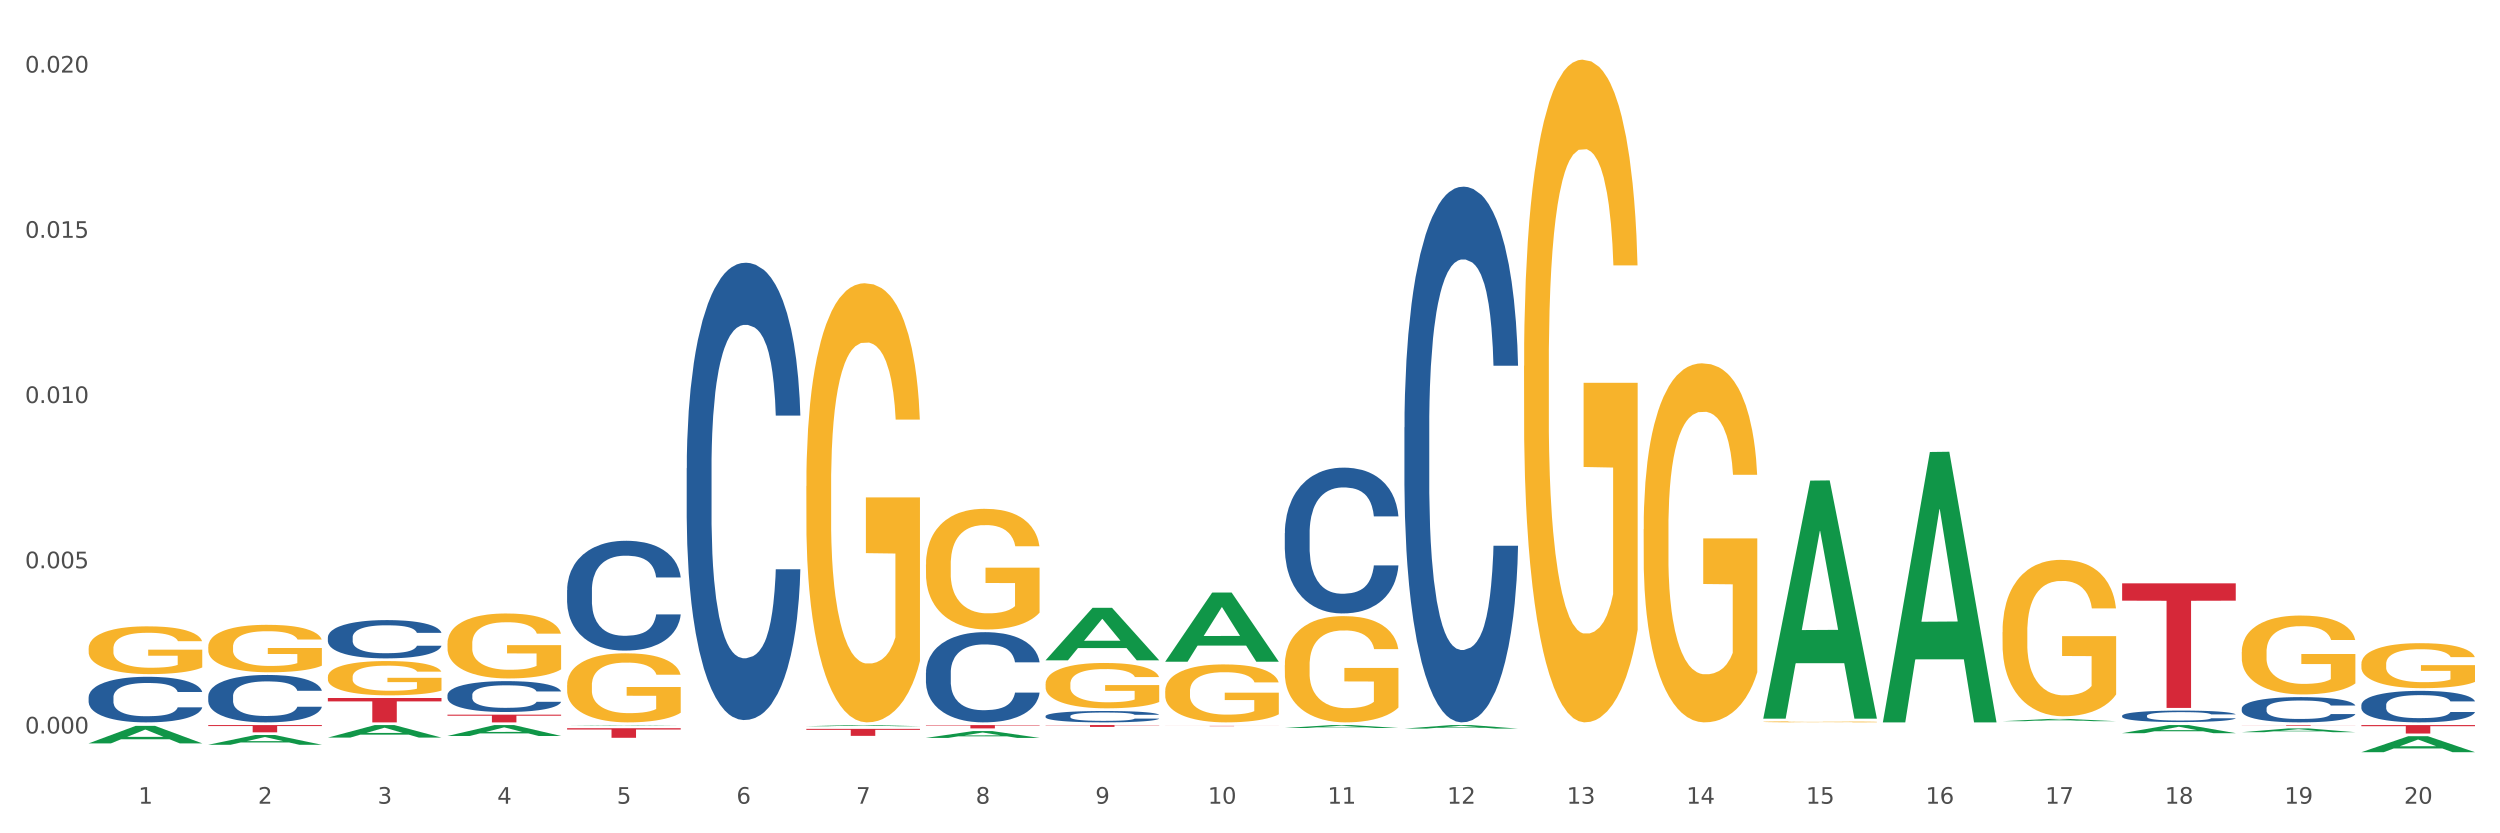
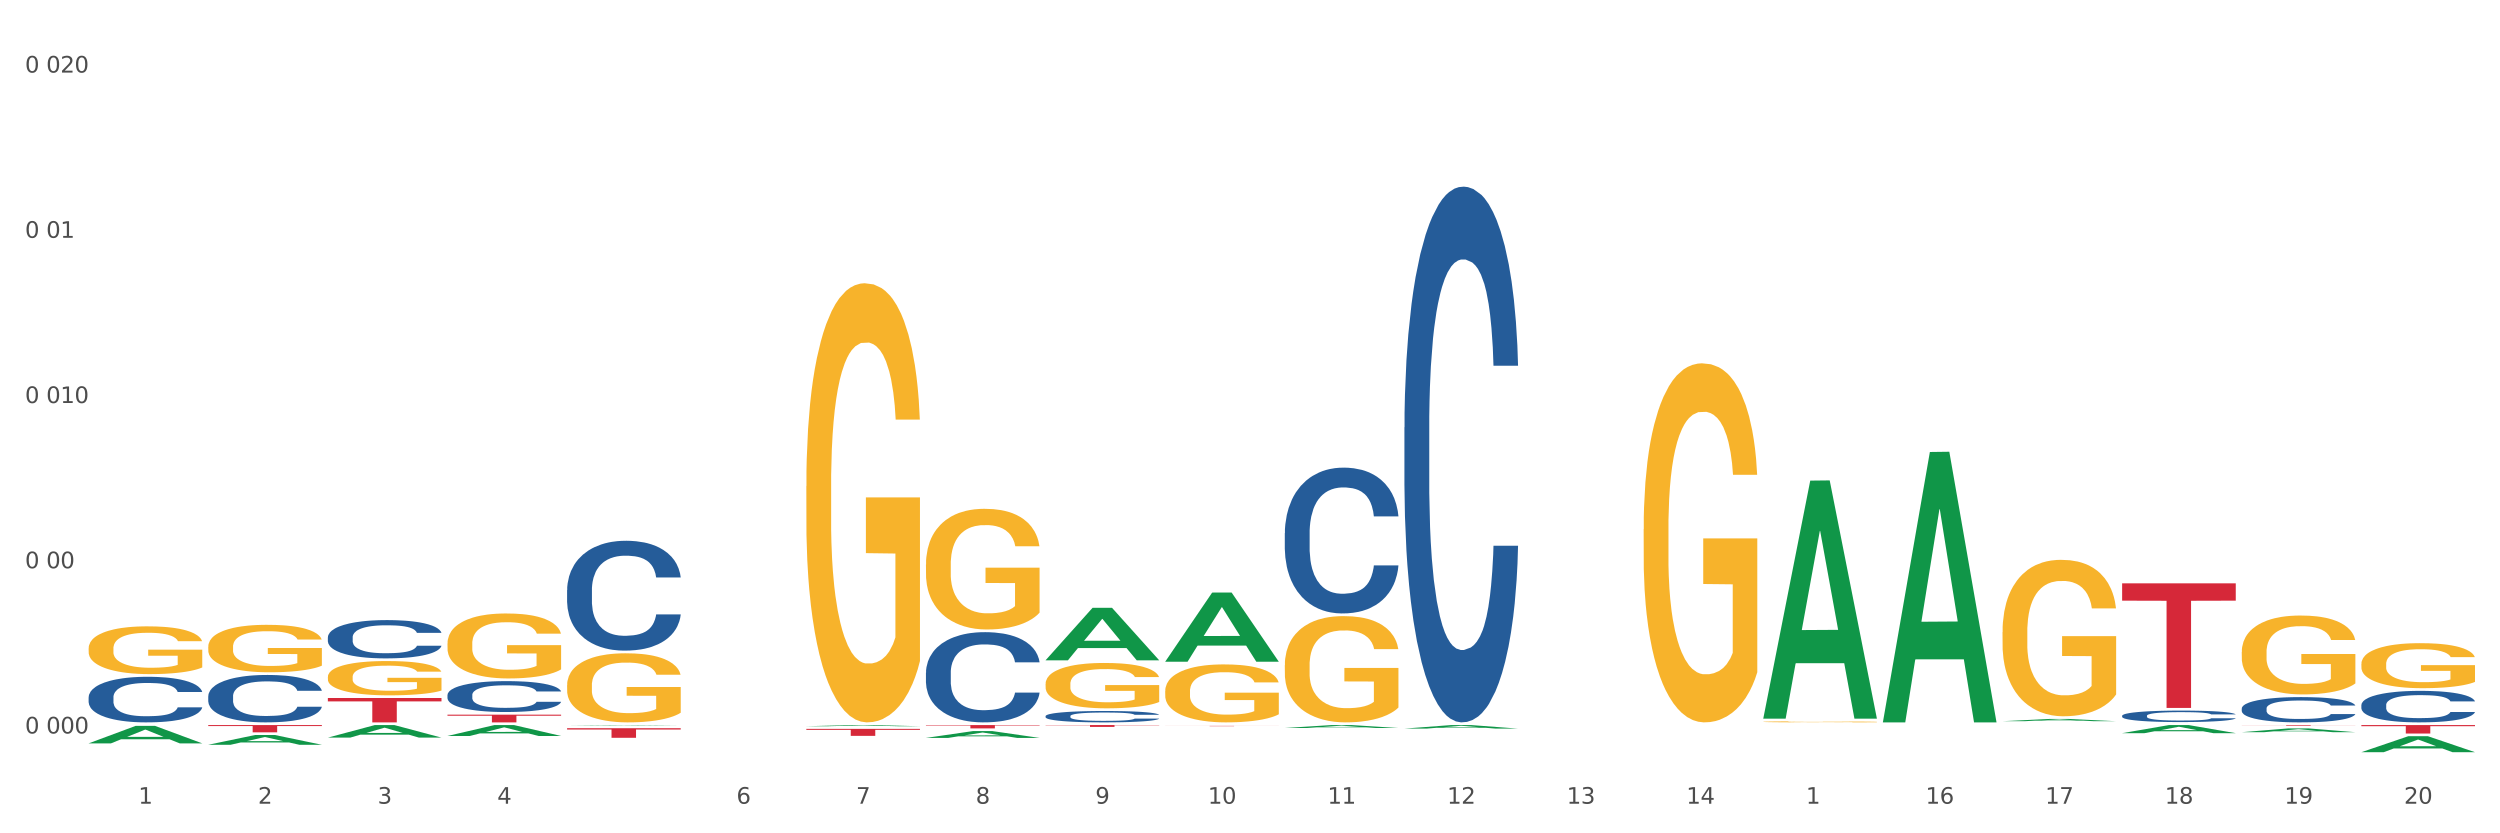
<svg xmlns="http://www.w3.org/2000/svg" xmlns:xlink="http://www.w3.org/1999/xlink" width="1080pt" height="360pt" viewBox="0 0 1080 360" version="1.1">
  <rect x="0" y="0" width="1080" height="360" fill="#333333" stroke="none" />
  <defs>
    <style type="text/css">*{stroke-linejoin: round; stroke-linecap: butt}</style>
  </defs>
  <g id="figure_1">
    <g id="patch_1">
      <path d="M 0 360  L 1080 360  L 1080 0  L 0 0  z " style="fill: #ffffff; stroke: #ffffff; stroke-linejoin: miter" />
    </g>
    <g id="axes_1">
      <g id="matplotlib.axis_1">
        <g id="xtick_1">
          <g id="text_1">
            <g style="fill: #4d4d4d" transform="translate(59.775 347.204) scale(0.096 -0.096)">
              <defs>
                <path id="DejaVuSans-31" d="M 794 531  L 1825 531  L 1825 4091  L 703 3866  L 703 4441  L 1819 4666  L 2450 4666  L 2450 531  L 3481 531  L 3481 0  L 794 0  L 794 531  z " transform="scale(0.016)" />
              </defs>
              <use xlink:href="#DejaVuSans-31" />
            </g>
          </g>
        </g>
        <g id="xtick_2">
          <g id="text_2">
            <g style="fill: #4d4d4d" transform="translate(111.45 347.204) scale(0.096 -0.096)">
              <defs>
                <path id="DejaVuSans-32" d="M 1228 531  L 3431 531  L 3431 0  L 469 0  L 469 531  Q 828 903 1448 1529  Q 2069 2156 2228 2338  Q 2531 2678 2651 2914  Q 2772 3150 2772 3378  Q 2772 3750 2511 3984  Q 2250 4219 1831 4219  Q 1534 4219 1204 4116  Q 875 4013 500 3803  L 500 4441  Q 881 4594 1212 4672  Q 1544 4750 1819 4750  Q 2544 4750 2975 4387  Q 3406 4025 3406 3419  Q 3406 3131 3298 2873  Q 3191 2616 2906 2266  Q 2828 2175 2409 1742  Q 1991 1309 1228 531  z " transform="scale(0.016)" />
              </defs>
              <use xlink:href="#DejaVuSans-32" />
            </g>
          </g>
        </g>
        <g id="xtick_3">
          <g id="text_3">
            <g style="fill: #4d4d4d" transform="translate(163.125 347.204) scale(0.096 -0.096)">
              <defs>
                <path id="DejaVuSans-33" d="M 2597 2516  Q 3050 2419 3304 2112  Q 3559 1806 3559 1356  Q 3559 666 3084 287  Q 2609 -91 1734 -91  Q 1441 -91 1130 -33  Q 819 25 488 141  L 488 750  Q 750 597 1062 519  Q 1375 441 1716 441  Q 2309 441 2620 675  Q 2931 909 2931 1356  Q 2931 1769 2642 2001  Q 2353 2234 1838 2234  L 1294 2234  L 1294 2753  L 1863 2753  Q 2328 2753 2575 2939  Q 2822 3125 2822 3475  Q 2822 3834 2567 4026  Q 2313 4219 1838 4219  Q 1578 4219 1281 4162  Q 984 4106 628 3988  L 628 4550  Q 988 4650 1302 4700  Q 1616 4750 1894 4750  Q 2613 4750 3031 4423  Q 3450 4097 3450 3541  Q 3450 3153 3228 2886  Q 3006 2619 2597 2516  z " transform="scale(0.016)" />
              </defs>
              <use xlink:href="#DejaVuSans-33" />
            </g>
          </g>
        </g>
        <g id="xtick_4">
          <g id="text_4">
            <g style="fill: #4d4d4d" transform="translate(214.8 347.204) scale(0.096 -0.096)">
              <defs>
                <path id="DejaVuSans-34" d="M 2419 4116  L 825 1625  L 2419 1625  L 2419 4116  z M 2253 4666  L 3047 4666  L 3047 1625  L 3713 1625  L 3713 1100  L 3047 1100  L 3047 0  L 2419 0  L 2419 1100  L 313 1100  L 313 1709  L 2253 4666  z " transform="scale(0.016)" />
              </defs>
              <use xlink:href="#DejaVuSans-34" />
            </g>
          </g>
        </g>
        <g id="xtick_5">
          <g id="text_5">
            <g style="fill: #4d4d4d" transform="translate(266.475 347.204) scale(0.096 -0.096)">
              <defs>
-                 <path id="DejaVuSans-35" d="M 691 4666  L 3169 4666  L 3169 4134  L 1269 4134  L 1269 2991  Q 1406 3038 1543 3061  Q 1681 3084 1819 3084  Q 2600 3084 3056 2656  Q 3513 2228 3513 1497  Q 3513 744 3044 326  Q 2575 -91 1722 -91  Q 1428 -91 1123 -41  Q 819 9 494 109  L 494 744  Q 775 591 1075 516  Q 1375 441 1709 441  Q 2250 441 2565 725  Q 2881 1009 2881 1497  Q 2881 1984 2565 2268  Q 2250 2553 1709 2553  Q 1456 2553 1204 2497  Q 953 2441 691 2322  L 691 4666  z " transform="scale(0.016)" />
-               </defs>
+                 </defs>
              <use xlink:href="#DejaVuSans-35" />
            </g>
          </g>
        </g>
        <g id="xtick_6">
          <g id="text_6">
            <g style="fill: #4d4d4d" transform="translate(318.15 347.204) scale(0.096 -0.096)">
              <defs>
                <path id="DejaVuSans-36" d="M 2113 2584  Q 1688 2584 1439 2293  Q 1191 2003 1191 1497  Q 1191 994 1439 701  Q 1688 409 2113 409  Q 2538 409 2786 701  Q 3034 994 3034 1497  Q 3034 2003 2786 2293  Q 2538 2584 2113 2584  z M 3366 4563  L 3366 3988  Q 3128 4100 2886 4159  Q 2644 4219 2406 4219  Q 1781 4219 1451 3797  Q 1122 3375 1075 2522  Q 1259 2794 1537 2939  Q 1816 3084 2150 3084  Q 2853 3084 3261 2657  Q 3669 2231 3669 1497  Q 3669 778 3244 343  Q 2819 -91 2113 -91  Q 1303 -91 875 529  Q 447 1150 447 2328  Q 447 3434 972 4092  Q 1497 4750 2381 4750  Q 2619 4750 2861 4703  Q 3103 4656 3366 4563  z " transform="scale(0.016)" />
              </defs>
              <use xlink:href="#DejaVuSans-36" />
            </g>
          </g>
        </g>
        <g id="xtick_7">
          <g id="text_7">
            <g style="fill: #4d4d4d" transform="translate(369.825 347.204) scale(0.096 -0.096)">
              <defs>
                <path id="DejaVuSans-37" d="M 525 4666  L 3525 4666  L 3525 4397  L 1831 0  L 1172 0  L 2766 4134  L 525 4134  L 525 4666  z " transform="scale(0.016)" />
              </defs>
              <use xlink:href="#DejaVuSans-37" />
            </g>
          </g>
        </g>
        <g id="xtick_8">
          <g id="text_8">
            <g style="fill: #4d4d4d" transform="translate(421.5 347.204) scale(0.096 -0.096)">
              <defs>
                <path id="DejaVuSans-38" d="M 2034 2216  Q 1584 2216 1326 1975  Q 1069 1734 1069 1313  Q 1069 891 1326 650  Q 1584 409 2034 409  Q 2484 409 2743 651  Q 3003 894 3003 1313  Q 3003 1734 2745 1975  Q 2488 2216 2034 2216  z M 1403 2484  Q 997 2584 770 2862  Q 544 3141 544 3541  Q 544 4100 942 4425  Q 1341 4750 2034 4750  Q 2731 4750 3128 4425  Q 3525 4100 3525 3541  Q 3525 3141 3298 2862  Q 3072 2584 2669 2484  Q 3125 2378 3379 2068  Q 3634 1759 3634 1313  Q 3634 634 3220 271  Q 2806 -91 2034 -91  Q 1263 -91 848 271  Q 434 634 434 1313  Q 434 1759 690 2068  Q 947 2378 1403 2484  z M 1172 3481  Q 1172 3119 1398 2916  Q 1625 2713 2034 2713  Q 2441 2713 2670 2916  Q 2900 3119 2900 3481  Q 2900 3844 2670 4047  Q 2441 4250 2034 4250  Q 1625 4250 1398 4047  Q 1172 3844 1172 3481  z " transform="scale(0.016)" />
              </defs>
              <use xlink:href="#DejaVuSans-38" />
            </g>
          </g>
        </g>
        <g id="xtick_9">
          <g id="text_9">
            <g style="fill: #4d4d4d" transform="translate(473.175 347.204) scale(0.096 -0.096)">
              <defs>
                <path id="DejaVuSans-39" d="M 703 97  L 703 672  Q 941 559 1184 500  Q 1428 441 1663 441  Q 2288 441 2617 861  Q 2947 1281 2994 2138  Q 2813 1869 2534 1725  Q 2256 1581 1919 1581  Q 1219 1581 811 2004  Q 403 2428 403 3163  Q 403 3881 828 4315  Q 1253 4750 1959 4750  Q 2769 4750 3195 4129  Q 3622 3509 3622 2328  Q 3622 1225 3098 567  Q 2575 -91 1691 -91  Q 1453 -91 1209 -44  Q 966 3 703 97  z M 1959 2075  Q 2384 2075 2632 2365  Q 2881 2656 2881 3163  Q 2881 3666 2632 3958  Q 2384 4250 1959 4250  Q 1534 4250 1286 3958  Q 1038 3666 1038 3163  Q 1038 2656 1286 2365  Q 1534 2075 1959 2075  z " transform="scale(0.016)" />
              </defs>
              <use xlink:href="#DejaVuSans-39" />
            </g>
          </g>
        </g>
        <g id="xtick_10">
          <g id="text_10">
            <g style="fill: #4d4d4d" transform="translate(521.796 347.204) scale(0.096 -0.096)">
              <defs>
                <path id="DejaVuSans-30" d="M 2034 4250  Q 1547 4250 1301 3770  Q 1056 3291 1056 2328  Q 1056 1369 1301 889  Q 1547 409 2034 409  Q 2525 409 2770 889  Q 3016 1369 3016 2328  Q 3016 3291 2770 3770  Q 2525 4250 2034 4250  z M 2034 4750  Q 2819 4750 3233 4129  Q 3647 3509 3647 2328  Q 3647 1150 3233 529  Q 2819 -91 2034 -91  Q 1250 -91 836 529  Q 422 1150 422 2328  Q 422 3509 836 4129  Q 1250 4750 2034 4750  z " transform="scale(0.016)" />
              </defs>
              <use xlink:href="#DejaVuSans-31" />
              <use xlink:href="#DejaVuSans-30" transform="translate(63.623 0)" />
            </g>
          </g>
        </g>
        <g id="xtick_11">
          <g id="text_11">
            <g style="fill: #4d4d4d" transform="translate(573.471 347.204) scale(0.096 -0.096)">
              <use xlink:href="#DejaVuSans-31" />
              <use xlink:href="#DejaVuSans-31" transform="translate(63.623 0)" />
            </g>
          </g>
        </g>
        <g id="xtick_12">
          <g id="text_12">
            <g style="fill: #4d4d4d" transform="translate(625.146 347.204) scale(0.096 -0.096)">
              <use xlink:href="#DejaVuSans-31" />
              <use xlink:href="#DejaVuSans-32" transform="translate(63.623 0)" />
            </g>
          </g>
        </g>
        <g id="xtick_13">
          <g id="text_13">
            <g style="fill: #4d4d4d" transform="translate(676.821 347.204) scale(0.096 -0.096)">
              <use xlink:href="#DejaVuSans-31" />
              <use xlink:href="#DejaVuSans-33" transform="translate(63.623 0)" />
            </g>
          </g>
        </g>
        <g id="xtick_14">
          <g id="text_14">
            <g style="fill: #4d4d4d" transform="translate(728.496 347.204) scale(0.096 -0.096)">
              <use xlink:href="#DejaVuSans-31" />
              <use xlink:href="#DejaVuSans-34" transform="translate(63.623 0)" />
            </g>
          </g>
        </g>
        <g id="xtick_15">
          <g id="text_15">
            <g style="fill: #4d4d4d" transform="translate(780.171 347.204) scale(0.096 -0.096)">
              <use xlink:href="#DejaVuSans-31" />
              <use xlink:href="#DejaVuSans-35" transform="translate(63.623 0)" />
            </g>
          </g>
        </g>
        <g id="xtick_16">
          <g id="text_16">
            <g style="fill: #4d4d4d" transform="translate(831.846 347.204) scale(0.096 -0.096)">
              <use xlink:href="#DejaVuSans-31" />
              <use xlink:href="#DejaVuSans-36" transform="translate(63.623 0)" />
            </g>
          </g>
        </g>
        <g id="xtick_17">
          <g id="text_17">
            <g style="fill: #4d4d4d" transform="translate(883.521 347.204) scale(0.096 -0.096)">
              <use xlink:href="#DejaVuSans-31" />
              <use xlink:href="#DejaVuSans-37" transform="translate(63.623 0)" />
            </g>
          </g>
        </g>
        <g id="xtick_18">
          <g id="text_18">
            <g style="fill: #4d4d4d" transform="translate(935.196 347.204) scale(0.096 -0.096)">
              <use xlink:href="#DejaVuSans-31" />
              <use xlink:href="#DejaVuSans-38" transform="translate(63.623 0)" />
            </g>
          </g>
        </g>
        <g id="xtick_19">
          <g id="text_19">
            <g style="fill: #4d4d4d" transform="translate(986.871 347.204) scale(0.096 -0.096)">
              <use xlink:href="#DejaVuSans-31" />
              <use xlink:href="#DejaVuSans-39" transform="translate(63.623 0)" />
            </g>
          </g>
        </g>
        <g id="xtick_20">
          <g id="text_20">
            <g style="fill: #4d4d4d" transform="translate(1038.546 347.204) scale(0.096 -0.096)">
              <use xlink:href="#DejaVuSans-32" />
              <use xlink:href="#DejaVuSans-30" transform="translate(63.623 0)" />
            </g>
          </g>
        </g>
        <g id="xtick_21" />
        <g id="xtick_22" />
        <g id="xtick_23" />
        <g id="xtick_24" />
        <g id="xtick_25" />
        <g id="xtick_26" />
        <g id="xtick_27" />
        <g id="xtick_28" />
        <g id="xtick_29" />
        <g id="xtick_30" />
        <g id="xtick_31" />
        <g id="xtick_32" />
        <g id="xtick_33" />
        <g id="xtick_34" />
        <g id="xtick_35" />
        <g id="xtick_36" />
        <g id="xtick_37" />
        <g id="xtick_38" />
        <g id="xtick_39" />
      </g>
      <g id="matplotlib.axis_2">
        <g id="ytick_1">
          <g id="text_21">
            <g style="fill: #4d4d4d" transform="translate(10.8 316.866) scale(0.096 -0.096)">
              <defs>
-                 <path id="DejaVuSans-2e" d="M 684 794  L 1344 794  L 1344 0  L 684 0  L 684 794  z " transform="scale(0.016)" />
-               </defs>
+                 </defs>
              <use xlink:href="#DejaVuSans-30" />
              <use xlink:href="#DejaVuSans-2e" transform="translate(63.623 0)" />
              <use xlink:href="#DejaVuSans-30" transform="translate(95.41 0)" />
              <use xlink:href="#DejaVuSans-30" transform="translate(159.033 0)" />
              <use xlink:href="#DejaVuSans-30" transform="translate(222.656 0)" />
            </g>
          </g>
        </g>
        <g id="ytick_2">
          <g id="text_22">
            <g style="fill: #4d4d4d" transform="translate(10.8 245.487) scale(0.096 -0.096)">
              <use xlink:href="#DejaVuSans-30" />
              <use xlink:href="#DejaVuSans-2e" transform="translate(63.623 0)" />
              <use xlink:href="#DejaVuSans-30" transform="translate(95.41 0)" />
              <use xlink:href="#DejaVuSans-30" transform="translate(159.033 0)" />
              <use xlink:href="#DejaVuSans-35" transform="translate(222.656 0)" />
            </g>
          </g>
        </g>
        <g id="ytick_3">
          <g id="text_23">
            <g style="fill: #4d4d4d" transform="translate(10.8 174.109) scale(0.096 -0.096)">
              <use xlink:href="#DejaVuSans-30" />
              <use xlink:href="#DejaVuSans-2e" transform="translate(63.623 0)" />
              <use xlink:href="#DejaVuSans-30" transform="translate(95.41 0)" />
              <use xlink:href="#DejaVuSans-31" transform="translate(159.033 0)" />
              <use xlink:href="#DejaVuSans-30" transform="translate(222.656 0)" />
            </g>
          </g>
        </g>
        <g id="ytick_4">
          <g id="text_24">
            <g style="fill: #4d4d4d" transform="translate(10.8 102.731) scale(0.096 -0.096)">
              <use xlink:href="#DejaVuSans-30" />
              <use xlink:href="#DejaVuSans-2e" transform="translate(63.623 0)" />
              <use xlink:href="#DejaVuSans-30" transform="translate(95.41 0)" />
              <use xlink:href="#DejaVuSans-31" transform="translate(159.033 0)" />
              <use xlink:href="#DejaVuSans-35" transform="translate(222.656 0)" />
            </g>
          </g>
        </g>
        <g id="ytick_5">
          <g id="text_25">
            <g style="fill: #4d4d4d" transform="translate(10.8 31.352) scale(0.096 -0.096)">
              <use xlink:href="#DejaVuSans-30" />
              <use xlink:href="#DejaVuSans-2e" transform="translate(63.623 0)" />
              <use xlink:href="#DejaVuSans-30" transform="translate(95.41 0)" />
              <use xlink:href="#DejaVuSans-32" transform="translate(159.033 0)" />
              <use xlink:href="#DejaVuSans-30" transform="translate(222.656 0)" />
            </g>
          </g>
        </g>
        <g id="ytick_6" />
        <g id="ytick_7" />
        <g id="ytick_8" />
        <g id="ytick_9" />
      </g>
      <g id="PolyCollection_1">
        <path d="M 38.283 321.121  L 38.334 321.114  L 58.577 313.588  L 66.979 313.581  L 87.374 321.136  L 77.657 321.136  L 73.254 319.376  L 52.352 319.376  L 52.201 319.405  L 47.949 321.136  L 38.283 321.136  L 38.283 321.121  L 54.984 318.327  L 70.623 318.319  L 62.879 315.191  L 62.778 315.177  L 62.677 315.198  L 54.934 318.319  L 54.984 318.327  L 38.283 321.121  z " clip-path="url(#p8a40fc4ce1)" style="fill: #109648" />
-         <path d="M 658.383 158.063  L 658.441 157.802  L 658.441 148.389  L 658.557 140.283  L 659.137 120.673  L 660.006 104.462  L 660.644 95.833  L 661.281 88.774  L 662.035 81.714  L 662.962 74.393  L 664.643 63.673  L 665.686 58.182  L 666.961 52.429  L 669.28 44.062  L 670.961 39.356  L 672.699 35.434  L 675.539 30.727  L 677.394 28.636  L 679.365 27.067  L 681.741 26.021  L 683.538 25.759  L 687.479 26.544  L 690.841 28.897  L 692.463 30.727  L 694.55 33.865  L 695.651 35.957  L 697.448 40.14  L 699.303 45.631  L 700.578 50.338  L 702.49 59.228  L 703.939 68.118  L 705.272 79.099  L 705.968 86.682  L 706.489 93.742  L 706.953 101.847  L 707.417 114.659  L 696.984 114.659  L 696.578 105.508  L 695.941 96.879  L 695.014 88.512  L 694.202 83.283  L 692.811 76.746  L 691.536 72.563  L 690.203 69.425  L 688.58 66.81  L 687.305 65.503  L 685.508 64.457  L 681.973 64.718  L 679.596 66.81  L 677.974 69.425  L 676.93 71.778  L 676.003 74.393  L 674.96 78.053  L 673.743 83.544  L 672.873 88.512  L 672.004 94.787  L 671.308 101.063  L 670.671 108.384  L 670.149 116.228  L 669.743 124.333  L 669.396 134.269  L 669.106 150.742  L 669.106 186.563  L 669.222 194.669  L 669.512 205.389  L 669.859 213.494  L 670.439 223.169  L 670.961 229.706  L 671.946 239.118  L 673.047 246.963  L 673.916 251.93  L 674.786 256.114  L 676.293 261.866  L 677.974 266.573  L 679.423 269.449  L 681.393 272.064  L 682.726 273.109  L 683.885 273.632  L 686.725 273.632  L 688.754 272.848  L 691.014 271.018  L 692.753 268.665  L 694.202 265.788  L 695.825 261.082  L 696.868 256.637  L 696.868 201.99  L 684.117 201.728  L 684.117 165.384  L 707.475 165.384  L 707.475 272.064  L 706.489 277.554  L 705.388 282.522  L 704.229 286.967  L 702.49 292.458  L 700.404 297.688  L 698.549 301.348  L 696.578 304.486  L 694.26 307.362  L 691.246 309.977  L 689.392 311.023  L 687.073 311.807  L 684.349 312.068  L 681.973 311.545  L 679.654 310.238  L 677.22 307.885  L 674.844 304.486  L 673.047 301.087  L 671.25 296.903  L 669.338 291.412  L 667.831 286.183  L 666.672 281.477  L 665.396 275.463  L 664.005 267.619  L 662.962 260.559  L 662.035 253.238  L 661.05 243.825  L 660.354 235.719  L 659.659 225.522  L 659.253 217.939  L 658.789 206.173  L 658.441 189.701  L 658.383 158.063  z " clip-path="url(#p8a40fc4ce1)" style="fill: #f7b32b" />
        <path d="M 710.058 228.628  L 710.116 228.486  L 710.116 223.386  L 710.232 218.995  L 710.812 208.37  L 711.681 199.586  L 712.319 194.912  L 712.956 191.087  L 713.71 187.262  L 714.637 183.295  L 716.318 177.487  L 717.361 174.512  L 718.636 171.395  L 720.955 166.862  L 722.636 164.312  L 724.374 162.187  L 727.214 159.637  L 729.069 158.504  L 731.04 157.654  L 733.416 157.087  L 735.213 156.945  L 739.154 157.37  L 742.516 158.645  L 744.138 159.637  L 746.225 161.337  L 747.326 162.47  L 749.123 164.737  L 750.978 167.712  L 752.253 170.262  L 754.165 175.078  L 755.614 179.895  L 756.947 185.845  L 757.643 189.953  L 758.164 193.778  L 758.628 198.17  L 759.092 205.111  L 748.659 205.111  L 748.253 200.153  L 747.616 195.478  L 746.689 190.945  L 745.877 188.112  L 744.486 184.57  L 743.211 182.303  L 741.878 180.603  L 740.255 179.187  L 738.98 178.478  L 737.183 177.912  L 733.648 178.053  L 731.271 179.187  L 729.649 180.603  L 728.605 181.878  L 727.678 183.295  L 726.635 185.278  L 725.418 188.253  L 724.548 190.945  L 723.679 194.345  L 722.983 197.745  L 722.346 201.711  L 721.824 205.961  L 721.418 210.353  L 721.071 215.736  L 720.781 224.661  L 720.781 244.069  L 720.897 248.461  L 721.187 254.269  L 721.534 258.661  L 722.114 263.902  L 722.636 267.444  L 723.621 272.544  L 724.722 276.794  L 725.592 279.485  L 726.461 281.752  L 727.968 284.869  L 729.649 287.419  L 731.098 288.977  L 733.068 290.394  L 734.401 290.96  L 735.56 291.244  L 738.4 291.244  L 740.429 290.819  L 742.689 289.827  L 744.428 288.552  L 745.877 286.994  L 747.5 284.444  L 748.543 282.035  L 748.543 252.427  L 735.792 252.286  L 735.792 232.594  L 759.15 232.594  L 759.15 290.394  L 758.164 293.369  L 757.063 296.06  L 755.904 298.469  L 754.165 301.444  L 752.079 304.277  L 750.224 306.26  L 748.253 307.96  L 745.935 309.518  L 742.921 310.935  L 741.067 311.502  L 738.748 311.927  L 736.024 312.068  L 733.648 311.785  L 731.329 311.077  L 728.895 309.802  L 726.519 307.96  L 724.722 306.118  L 722.925 303.852  L 721.013 300.877  L 719.506 298.044  L 718.347 295.494  L 717.072 292.235  L 715.681 287.985  L 714.637 284.16  L 713.71 280.194  L 712.725 275.094  L 712.029 270.702  L 711.334 265.177  L 710.928 261.069  L 710.464 254.694  L 710.116 245.769  L 710.058 228.628  z " clip-path="url(#p8a40fc4ce1)" style="fill: #f7b32b" />
        <path d="M 761.734 311.821  L 761.791 311.821  L 761.791 311.806  L 761.907 311.793  L 762.487 311.761  L 763.356 311.735  L 763.994 311.721  L 764.631 311.71  L 765.385 311.698  L 766.312 311.687  L 767.993 311.669  L 769.036 311.661  L 770.311 311.651  L 772.63 311.638  L 774.311 311.63  L 776.049 311.624  L 778.889 311.617  L 780.744 311.613  L 782.715 311.611  L 785.091 311.609  L 786.888 311.609  L 790.829 311.61  L 794.191 311.614  L 795.813 311.617  L 797.9 311.622  L 799.001 311.625  L 800.798 311.632  L 802.653 311.641  L 803.928 311.648  L 805.84 311.662  L 807.289 311.677  L 808.622 311.694  L 809.318 311.706  L 809.84 311.718  L 810.303 311.731  L 810.767 311.751  L 800.334 311.751  L 799.929 311.737  L 799.291 311.723  L 798.364 311.709  L 797.552 311.701  L 796.161 311.69  L 794.886 311.684  L 793.553 311.679  L 791.93 311.675  L 790.655 311.672  L 788.858 311.671  L 785.323 311.671  L 782.947 311.675  L 781.324 311.679  L 780.28 311.683  L 779.353 311.687  L 778.31 311.693  L 777.093 311.701  L 776.223 311.709  L 775.354 311.719  L 774.658 311.73  L 774.021 311.741  L 773.499 311.754  L 773.093 311.767  L 772.746 311.783  L 772.456 311.809  L 772.456 311.867  L 772.572 311.88  L 772.862 311.897  L 773.209 311.91  L 773.789 311.926  L 774.311 311.936  L 775.296 311.951  L 776.397 311.964  L 777.267 311.972  L 778.136 311.979  L 779.643 311.988  L 781.324 311.995  L 782.773 312  L 784.743 312.004  L 786.076 312.006  L 787.235 312.007  L 790.075 312.007  L 792.104 312.005  L 794.364 312.002  L 796.103 311.999  L 797.552 311.994  L 799.175 311.987  L 800.218 311.979  L 800.218 311.892  L 787.467 311.891  L 787.467 311.833  L 810.825 311.833  L 810.825 312.004  L 809.84 312.013  L 808.738 312.021  L 807.579 312.028  L 805.84 312.037  L 803.754 312.045  L 801.899 312.051  L 799.929 312.056  L 797.61 312.061  L 794.596 312.065  L 792.742 312.067  L 790.423 312.068  L 787.699 312.068  L 785.323 312.068  L 783.004 312.065  L 780.57 312.062  L 778.194 312.056  L 776.397 312.051  L 774.6 312.044  L 772.688 312.035  L 771.181 312.027  L 770.022 312.019  L 768.747 312.01  L 767.356 311.997  L 766.312 311.986  L 765.385 311.974  L 764.4 311.959  L 763.704 311.946  L 763.009 311.929  L 762.603 311.917  L 762.139 311.898  L 761.791 311.872  L 761.734 311.821  z " clip-path="url(#p8a40fc4ce1)" style="fill: #f7b32b" />
        <path d="M 865.084 273.078  L 865.142 273.016  L 865.142 270.794  L 865.257 268.881  L 865.837 264.251  L 866.706 260.424  L 867.344 258.388  L 867.982 256.721  L 868.735 255.054  L 869.662 253.326  L 871.343 250.795  L 872.386 249.499  L 873.662 248.141  L 875.98 246.166  L 877.661 245.055  L 879.399 244.129  L 882.239 243.018  L 884.094 242.524  L 886.065 242.154  L 888.441 241.907  L 890.238 241.845  L 894.179 242.03  L 897.541 242.586  L 899.164 243.018  L 901.25 243.759  L 902.351 244.252  L 904.148 245.24  L 906.003 246.536  L 907.278 247.647  L 909.19 249.746  L 910.639 251.845  L 911.972 254.437  L 912.668 256.227  L 913.19 257.894  L 913.653 259.807  L 914.117 262.832  L 903.684 262.832  L 903.279 260.671  L 902.641 258.634  L 901.714 256.659  L 900.902 255.425  L 899.511 253.882  L 898.236 252.894  L 896.903 252.153  L 895.28 251.536  L 894.005 251.227  L 892.208 250.98  L 888.673 251.042  L 886.297 251.536  L 884.674 252.153  L 883.63 252.709  L 882.703 253.326  L 881.66 254.19  L 880.443 255.486  L 879.573 256.659  L 878.704 258.141  L 878.008 259.622  L 877.371 261.35  L 876.849 263.202  L 876.444 265.116  L 876.096 267.461  L 875.806 271.35  L 875.806 279.806  L 875.922 281.72  L 876.212 284.25  L 876.559 286.164  L 877.139 288.448  L 877.661 289.991  L 878.646 292.213  L 879.747 294.065  L 880.617 295.238  L 881.486 296.225  L 882.993 297.583  L 884.674 298.694  L 886.123 299.373  L 888.093 299.99  L 889.426 300.237  L 890.586 300.361  L 893.426 300.361  L 895.454 300.176  L 897.715 299.743  L 899.453 299.188  L 900.902 298.509  L 902.525 297.398  L 903.568 296.349  L 903.568 283.448  L 890.817 283.386  L 890.817 274.806  L 914.175 274.806  L 914.175 299.99  L 913.19 301.287  L 912.088 302.459  L 910.929 303.509  L 909.19 304.805  L 907.104 306.039  L 905.249 306.904  L 903.279 307.644  L 900.96 308.323  L 897.946 308.941  L 896.092 309.187  L 893.773 309.373  L 891.049 309.434  L 888.673 309.311  L 886.355 309.002  L 883.92 308.447  L 881.544 307.644  L 879.747 306.842  L 877.951 305.854  L 876.038 304.558  L 874.531 303.324  L 873.372 302.212  L 872.097 300.793  L 870.706 298.941  L 869.662 297.274  L 868.735 295.546  L 867.75 293.324  L 867.054 291.411  L 866.359 289.003  L 865.953 287.213  L 865.489 284.436  L 865.142 280.547  L 865.084 273.078  z " clip-path="url(#p8a40fc4ce1)" style="fill: #f7b32b" />
        <path d="M 968.434 281.66  L 968.492 281.628  L 968.492 280.508  L 968.608 279.543  L 969.187 277.208  L 970.057 275.278  L 970.694 274.251  L 971.332 273.41  L 972.085 272.57  L 973.012 271.698  L 974.693 270.422  L 975.737 269.768  L 977.012 269.083  L 979.33 268.087  L 981.011 267.527  L 982.75 267.06  L 985.59 266.499  L 987.444 266.25  L 989.415 266.064  L 991.791 265.939  L 993.588 265.908  L 997.529 266.001  L 1000.891 266.281  L 1002.514 266.499  L 1004.6 266.873  L 1005.701 267.122  L 1007.498 267.62  L 1009.353 268.274  L 1010.628 268.834  L 1012.54 269.893  L 1013.989 270.951  L 1015.323 272.258  L 1016.018 273.161  L 1016.54 274.002  L 1017.003 274.967  L 1017.467 276.492  L 1007.034 276.492  L 1006.629 275.402  L 1005.991 274.375  L 1005.064 273.379  L 1004.252 272.756  L 1002.861 271.978  L 1001.586 271.48  L 1000.253 271.107  L 998.63 270.795  L 997.355 270.64  L 995.558 270.515  L 992.023 270.546  L 989.647 270.795  L 988.024 271.107  L 986.981 271.387  L 986.053 271.698  L 985.01 272.134  L 983.793 272.788  L 982.923 273.379  L 982.054 274.126  L 981.359 274.873  L 980.721 275.745  L 980.199 276.679  L 979.794 277.644  L 979.446 278.827  L 979.156 280.788  L 979.156 285.053  L 979.272 286.018  L 979.562 287.294  L 979.91 288.259  L 980.489 289.411  L 981.011 290.189  L 981.996 291.31  L 983.097 292.244  L 983.967 292.835  L 984.836 293.333  L 986.343 294.018  L 988.024 294.578  L 989.473 294.921  L 991.443 295.232  L 992.776 295.357  L 993.936 295.419  L 996.776 295.419  L 998.804 295.325  L 1001.065 295.107  L 1002.803 294.827  L 1004.252 294.485  L 1005.875 293.925  L 1006.918 293.395  L 1006.918 286.889  L 994.167 286.858  L 994.167 282.531  L 1017.525 282.531  L 1017.525 295.232  L 1016.54 295.886  L 1015.438 296.477  L 1014.279 297.006  L 1012.54 297.66  L 1010.454 298.283  L 1008.599 298.719  L 1006.629 299.092  L 1004.31 299.434  L 1001.296 299.746  L 999.442 299.87  L 997.123 299.964  L 994.399 299.995  L 992.023 299.933  L 989.705 299.777  L 987.27 299.497  L 984.894 299.092  L 983.097 298.687  L 981.301 298.189  L 979.388 297.536  L 977.881 296.913  L 976.722 296.353  L 975.447 295.637  L 974.056 294.703  L 973.012 293.862  L 972.085 292.991  L 971.1 291.87  L 970.404 290.905  L 969.709 289.691  L 969.303 288.788  L 968.839 287.387  L 968.492 285.426  L 968.434 281.66  z " clip-path="url(#p8a40fc4ce1)" style="fill: #f7b32b" />
        <path d="M 1020.109 286.837  L 1020.167 286.82  L 1020.167 286.18  L 1020.283 285.629  L 1020.862 284.297  L 1021.732 283.195  L 1022.369 282.609  L 1023.007 282.129  L 1023.76 281.649  L 1024.687 281.152  L 1026.368 280.423  L 1027.412 280.05  L 1028.687 279.66  L 1031.005 279.091  L 1032.686 278.771  L 1034.425 278.505  L 1037.265 278.185  L 1039.119 278.043  L 1041.09 277.936  L 1043.466 277.865  L 1045.263 277.847  L 1049.204 277.901  L 1052.566 278.06  L 1054.189 278.185  L 1056.275 278.398  L 1057.376 278.54  L 1059.173 278.824  L 1061.028 279.198  L 1062.303 279.517  L 1064.216 280.121  L 1065.665 280.726  L 1066.998 281.472  L 1067.693 281.987  L 1068.215 282.467  L 1068.678 283.017  L 1069.142 283.888  L 1058.709 283.888  L 1058.304 283.266  L 1057.666 282.68  L 1056.739 282.111  L 1055.927 281.756  L 1054.536 281.312  L 1053.261 281.028  L 1051.928 280.814  L 1050.305 280.637  L 1049.03 280.548  L 1047.234 280.477  L 1043.698 280.495  L 1041.322 280.637  L 1039.699 280.814  L 1038.656 280.974  L 1037.728 281.152  L 1036.685 281.401  L 1035.468 281.774  L 1034.598 282.111  L 1033.729 282.538  L 1033.034 282.964  L 1032.396 283.462  L 1031.874 283.995  L 1031.469 284.545  L 1031.121 285.221  L 1030.831 286.34  L 1030.831 288.774  L 1030.947 289.325  L 1031.237 290.053  L 1031.585 290.604  L 1032.164 291.261  L 1032.686 291.706  L 1033.671 292.345  L 1034.772 292.878  L 1035.642 293.216  L 1036.511 293.5  L 1038.018 293.891  L 1039.699 294.211  L 1041.148 294.406  L 1043.118 294.584  L 1044.452 294.655  L 1045.611 294.69  L 1048.451 294.69  L 1050.479 294.637  L 1052.74 294.513  L 1054.478 294.353  L 1055.927 294.157  L 1057.55 293.838  L 1058.593 293.536  L 1058.593 289.822  L 1045.843 289.804  L 1045.843 287.335  L 1069.2 287.335  L 1069.2 294.584  L 1068.215 294.957  L 1067.113 295.294  L 1065.954 295.597  L 1064.216 295.97  L 1062.129 296.325  L 1060.274 296.574  L 1058.304 296.787  L 1055.985 296.982  L 1052.971 297.16  L 1051.117 297.231  L 1048.798 297.284  L 1046.074 297.302  L 1043.698 297.267  L 1041.38 297.178  L 1038.945 297.018  L 1036.569 296.787  L 1034.772 296.556  L 1032.976 296.272  L 1031.063 295.899  L 1029.556 295.543  L 1028.397 295.223  L 1027.122 294.815  L 1025.731 294.282  L 1024.687 293.802  L 1023.76 293.305  L 1022.775 292.665  L 1022.079 292.114  L 1021.384 291.421  L 1020.978 290.906  L 1020.514 290.107  L 1020.167 288.987  L 1020.109 286.837  z " clip-path="url(#p8a40fc4ce1)" style="fill: #f7b32b" />
        <path d="M 89.958 300.787  L 90.016 300.769  L 90.016 300.245  L 90.19 299.534  L 90.828 298.224  L 91.641 297.233  L 93.033 296.073  L 93.788 295.587  L 94.774 295.044  L 96.805 294.165  L 99.126 293.416  L 100.751 293.005  L 101.97 292.743  L 104.697 292.275  L 106.264 292.069  L 107.889 291.901  L 109.281 291.789  L 111.602 291.658  L 113.459 291.602  L 115.606 291.583  L 117.405 291.602  L 119.784 291.677  L 123.266 291.901  L 124.6 292.032  L 126.399 292.257  L 128.256 292.556  L 129.765 292.855  L 131.506 293.285  L 133.305 293.847  L 135.045 294.558  L 136.264 295.212  L 137.25 295.905  L 138.121 296.746  L 138.759 297.663  L 139.049 298.43  L 128.43 298.43  L 128.14 297.738  L 127.56 296.99  L 126.98 296.485  L 126.341 296.073  L 125.355 295.605  L 124.484 295.306  L 123.034 294.951  L 121.699 294.726  L 120.597 294.595  L 119.262 294.483  L 116.419 294.371  L 114.388 294.371  L 113.111 294.408  L 111.544 294.502  L 110.21 294.632  L 108.643 294.857  L 107.424 295.1  L 106.206 295.418  L 105.509 295.643  L 104.465 296.054  L 103.769 296.391  L 102.84 296.971  L 102.318 297.383  L 101.389 298.449  L 100.983 299.235  L 100.809 299.777  L 100.693 300.376  L 100.693 303.294  L 101.041 304.604  L 101.331 305.165  L 101.796 305.801  L 102.666 306.624  L 103.943 307.429  L 105.277 308.009  L 106.38 308.364  L 107.424 308.626  L 108.469 308.832  L 109.745 309.019  L 110.79 309.131  L 112.357 309.243  L 114.214 309.3  L 115.664 309.3  L 118.624 309.206  L 119.958 309.113  L 121.235 308.982  L 122.628 308.776  L 123.73 308.551  L 124.368 308.383  L 125.413 308.027  L 126.225 307.653  L 126.922 307.223  L 127.386 306.849  L 127.908 306.288  L 128.314 305.652  L 128.43 305.315  L 139.049 305.315  L 138.817 305.988  L 138.411 306.643  L 137.599 307.522  L 136.96 308.027  L 135.974 308.645  L 134.929 309.169  L 133.479 309.749  L 132.144 310.179  L 130.751 310.553  L 129.243 310.89  L 126.515 311.358  L 125.529 311.488  L 123.44 311.713  L 121.815 311.844  L 119.436 311.975  L 116.999 312.05  L 114.446 312.068  L 112.183 312.031  L 109.687 311.919  L 108.121 311.807  L 106.38 311.638  L 104.349 311.376  L 102.434 311.058  L 100.635 310.684  L 98.952 310.254  L 97.386 309.767  L 95.355 308.963  L 93.846 308.177  L 92.743 307.448  L 91.989 306.83  L 91.235 306.044  L 90.828 305.502  L 90.19 304.192  L 89.958 302.976  L 89.958 300.787  z " clip-path="url(#p8a40fc4ce1)" style="fill: #255c99" />
        <path d="M 555.033 287.374  L 555.091 287.332  L 555.091 285.822  L 555.207 284.523  L 555.787 281.378  L 556.656 278.779  L 557.294 277.395  L 557.931 276.263  L 558.685 275.131  L 559.612 273.957  L 561.293 272.238  L 562.336 271.357  L 563.611 270.435  L 565.93 269.093  L 567.61 268.339  L 569.349 267.71  L 572.189 266.955  L 574.044 266.62  L 576.015 266.368  L 578.391 266.2  L 580.188 266.159  L 584.129 266.284  L 587.49 266.662  L 589.113 266.955  L 591.2 267.458  L 592.301 267.794  L 594.098 268.465  L 595.952 269.345  L 597.228 270.1  L 599.14 271.525  L 600.589 272.951  L 601.922 274.712  L 602.618 275.928  L 603.139 277.06  L 603.603 278.359  L 604.067 280.414  L 593.634 280.414  L 593.228 278.946  L 592.591 277.563  L 591.663 276.221  L 590.852 275.382  L 589.461 274.334  L 588.186 273.663  L 586.853 273.16  L 585.23 272.741  L 583.955 272.531  L 582.158 272.364  L 578.623 272.406  L 576.246 272.741  L 574.624 273.16  L 573.58 273.538  L 572.653 273.957  L 571.61 274.544  L 570.393 275.424  L 569.523 276.221  L 568.654 277.227  L 567.958 278.233  L 567.321 279.407  L 566.799 280.665  L 566.393 281.965  L 566.046 283.558  L 565.756 286.2  L 565.756 291.944  L 565.872 293.243  L 566.162 294.962  L 566.509 296.262  L 567.089 297.813  L 567.61 298.861  L 568.596 300.371  L 569.697 301.629  L 570.566 302.425  L 571.436 303.096  L 572.943 304.018  L 574.624 304.773  L 576.072 305.234  L 578.043 305.654  L 579.376 305.821  L 580.535 305.905  L 583.375 305.905  L 585.404 305.779  L 587.664 305.486  L 589.403 305.109  L 590.852 304.647  L 592.475 303.893  L 593.518 303.18  L 593.518 294.417  L 580.767 294.375  L 580.767 288.547  L 604.125 288.547  L 604.125 305.654  L 603.139 306.534  L 602.038 307.331  L 600.879 308.043  L 599.14 308.924  L 597.054 309.762  L 595.199 310.349  L 593.228 310.853  L 590.91 311.314  L 587.896 311.733  L 586.041 311.901  L 583.723 312.026  L 580.999 312.068  L 578.623 311.985  L 576.304 311.775  L 573.87 311.398  L 571.494 310.853  L 569.697 310.307  L 567.9 309.637  L 565.988 308.756  L 564.481 307.918  L 563.322 307.163  L 562.046 306.199  L 560.655 304.941  L 559.612 303.809  L 558.685 302.635  L 557.699 301.126  L 557.004 299.826  L 556.308 298.191  L 555.903 296.975  L 555.439 295.088  L 555.091 292.447  L 555.033 287.374  z " clip-path="url(#p8a40fc4ce1)" style="fill: #f7b32b" />
        <path d="M 89.958 313.218  L 139.049 313.218  L 139.049 313.654  L 119.739 313.657  L 119.739 316.357  L 109.152 316.357  L 109.152 313.657  L 89.958 313.654  L 89.958 313.221  L 89.958 313.218  z " clip-path="url(#p8a40fc4ce1)" style="fill: #d62839" />
        <path d="M 193.308 308.739  L 242.399 308.739  L 242.399 309.202  L 223.089 309.205  L 223.089 312.068  L 212.503 312.068  L 212.503 309.205  L 193.308 309.202  L 193.308 308.742  L 193.308 308.739  z " clip-path="url(#p8a40fc4ce1)" style="fill: #d62839" />
        <path d="M 244.983 314.586  L 294.074 314.586  L 294.074 315.162  L 274.764 315.166  L 274.764 318.735  L 264.178 318.735  L 264.178 315.166  L 244.983 315.162  L 244.983 314.59  L 244.983 314.586  z " clip-path="url(#p8a40fc4ce1)" style="fill: #d62839" />
        <path d="M 348.333 314.882  L 397.425 314.882  L 397.425 315.299  L 378.114 315.302  L 378.114 317.884  L 367.528 317.884  L 367.528 315.302  L 348.333 315.299  L 348.333 314.885  L 348.333 314.882  z " clip-path="url(#p8a40fc4ce1)" style="fill: #d62839" />
        <path d="M 400.008 313.218  L 449.1 313.218  L 449.1 313.421  L 429.789 313.423  L 429.789 314.68  L 419.203 314.68  L 419.203 313.423  L 400.008 313.421  L 400.008 313.22  L 400.008 313.218  z " clip-path="url(#p8a40fc4ce1)" style="fill: #d62839" />
        <path d="M 451.683 313.218  L 500.775 313.218  L 500.775 313.331  L 481.464 313.332  L 481.464 314.028  L 470.878 314.028  L 470.878 313.332  L 451.683 313.331  L 451.683 313.219  L 451.683 313.218  z " clip-path="url(#p8a40fc4ce1)" style="fill: #d62839" />
        <path d="M 503.358 313.574  L 552.45 313.574  L 552.45 313.594  L 533.139 313.594  L 533.139 313.718  L 522.553 313.718  L 522.553 313.594  L 503.358 313.594  L 503.358 313.574  L 503.358 313.574  z " clip-path="url(#p8a40fc4ce1)" style="fill: #d62839" />
        <path d="M 916.759 252.008  L 965.85 252.008  L 965.85 259.486  L 946.539 259.537  L 946.539 305.825  L 935.953 305.825  L 935.953 259.537  L 916.759 259.486  L 916.759 252.058  L 916.759 252.008  z " clip-path="url(#p8a40fc4ce1)" style="fill: #d62839" />
        <path d="M 141.633 301.538  L 190.724 301.538  L 190.724 303.002  L 171.414 303.011  L 171.414 312.068  L 160.828 312.068  L 160.828 303.011  L 141.633 303.002  L 141.633 301.548  L 141.633 301.538  z " clip-path="url(#p8a40fc4ce1)" style="fill: #d62839" />
        <path d="M 503.358 298.596  L 503.416 298.573  L 503.416 297.75  L 503.532 297.041  L 504.112 295.325  L 504.981 293.907  L 505.619 293.152  L 506.256 292.535  L 507.01 291.917  L 507.937 291.277  L 509.618 290.339  L 510.661 289.858  L 511.936 289.355  L 514.255 288.623  L 515.935 288.211  L 517.674 287.868  L 520.514 287.457  L 522.369 287.274  L 524.34 287.136  L 526.716 287.045  L 528.513 287.022  L 532.454 287.091  L 535.815 287.297  L 537.438 287.457  L 539.525 287.731  L 540.626 287.914  L 542.423 288.28  L 544.277 288.76  L 545.553 289.172  L 547.465 289.95  L 548.914 290.728  L 550.247 291.688  L 550.943 292.352  L 551.464 292.969  L 551.928 293.678  L 552.392 294.799  L 541.959 294.799  L 541.553 293.998  L 540.916 293.244  L 539.988 292.512  L 539.177 292.054  L 537.786 291.482  L 536.511 291.116  L 535.178 290.842  L 533.555 290.613  L 532.28 290.499  L 530.483 290.407  L 526.948 290.43  L 524.571 290.613  L 522.948 290.842  L 521.905 291.048  L 520.978 291.277  L 519.935 291.597  L 518.717 292.077  L 517.848 292.512  L 516.979 293.061  L 516.283 293.61  L 515.646 294.25  L 515.124 294.936  L 514.718 295.645  L 514.371 296.515  L 514.081 297.956  L 514.081 301.089  L 514.197 301.798  L 514.486 302.736  L 514.834 303.445  L 515.414 304.291  L 515.935 304.863  L 516.921 305.687  L 518.022 306.373  L 518.891 306.808  L 519.761 307.174  L 521.268 307.677  L 522.948 308.088  L 524.397 308.34  L 526.368 308.569  L 527.701 308.66  L 528.86 308.706  L 531.7 308.706  L 533.729 308.637  L 535.989 308.477  L 537.728 308.271  L 539.177 308.02  L 540.8 307.608  L 541.843 307.219  L 541.843 302.439  L 529.092 302.416  L 529.092 299.236  L 552.45 299.236  L 552.45 308.569  L 551.464 309.049  L 550.363 309.484  L 549.204 309.873  L 547.465 310.353  L 545.379 310.81  L 543.524 311.131  L 541.553 311.405  L 539.235 311.657  L 536.221 311.885  L 534.366 311.977  L 532.048 312.046  L 529.324 312.068  L 526.948 312.023  L 524.629 311.908  L 522.195 311.702  L 519.819 311.405  L 518.022 311.108  L 516.225 310.742  L 514.313 310.261  L 512.806 309.804  L 511.646 309.392  L 510.371 308.866  L 508.98 308.18  L 507.937 307.562  L 507.01 306.922  L 506.024 306.098  L 505.329 305.389  L 504.633 304.497  L 504.228 303.834  L 503.764 302.805  L 503.416 301.364  L 503.358 298.596  z " clip-path="url(#p8a40fc4ce1)" style="fill: #f7b32b" />
        <path d="M 451.683 295.456  L 451.741 295.438  L 451.741 294.794  L 451.857 294.239  L 452.437 292.897  L 453.306 291.787  L 453.944 291.196  L 454.581 290.713  L 455.335 290.23  L 456.262 289.729  L 457.943 288.995  L 458.986 288.619  L 460.261 288.225  L 462.58 287.652  L 464.26 287.33  L 465.999 287.062  L 468.839 286.74  L 470.694 286.596  L 472.664 286.489  L 475.041 286.417  L 476.838 286.4  L 480.779 286.453  L 484.14 286.614  L 485.763 286.74  L 487.85 286.954  L 488.951 287.098  L 490.748 287.384  L 492.602 287.76  L 493.877 288.082  L 495.79 288.69  L 497.239 289.299  L 498.572 290.051  L 499.268 290.57  L 499.789 291.053  L 500.253 291.608  L 500.717 292.485  L 490.284 292.485  L 489.878 291.858  L 489.241 291.268  L 488.313 290.695  L 487.502 290.337  L 486.111 289.89  L 484.836 289.603  L 483.503 289.388  L 481.88 289.21  L 480.605 289.12  L 478.808 289.048  L 475.273 289.066  L 472.896 289.21  L 471.273 289.388  L 470.23 289.55  L 469.303 289.729  L 468.26 289.979  L 467.042 290.355  L 466.173 290.695  L 465.304 291.125  L 464.608 291.554  L 463.971 292.055  L 463.449 292.592  L 463.043 293.147  L 462.696 293.827  L 462.406 294.955  L 462.406 297.407  L 462.522 297.962  L 462.811 298.695  L 463.159 299.25  L 463.739 299.913  L 464.26 300.36  L 465.246 301.004  L 466.347 301.541  L 467.216 301.881  L 468.086 302.168  L 469.593 302.561  L 471.273 302.884  L 472.722 303.08  L 474.693 303.259  L 476.026 303.331  L 477.185 303.367  L 480.025 303.367  L 482.054 303.313  L 484.314 303.188  L 486.053 303.027  L 487.502 302.83  L 489.125 302.508  L 490.168 302.203  L 490.168 298.463  L 477.417 298.445  L 477.417 295.957  L 500.775 295.957  L 500.775 303.259  L 499.789 303.635  L 498.688 303.975  L 497.529 304.28  L 495.79 304.656  L 493.704 305.013  L 491.849 305.264  L 489.878 305.479  L 487.56 305.676  L 484.546 305.855  L 482.691 305.926  L 480.373 305.98  L 477.649 305.998  L 475.273 305.962  L 472.954 305.873  L 470.52 305.711  L 468.144 305.479  L 466.347 305.246  L 464.55 304.96  L 462.638 304.584  L 461.131 304.226  L 459.971 303.904  L 458.696 303.492  L 457.305 302.955  L 456.262 302.472  L 455.335 301.971  L 454.349 301.326  L 453.654 300.772  L 452.958 300.074  L 452.553 299.555  L 452.089 298.749  L 451.741 297.622  L 451.683 295.456  z " clip-path="url(#p8a40fc4ce1)" style="fill: #f7b32b" />
        <path d="M 400.008 243.896  L 400.066 243.849  L 400.066 242.135  L 400.182 240.659  L 400.762 237.088  L 401.631 234.136  L 402.269 232.564  L 402.906 231.279  L 403.66 229.993  L 404.587 228.66  L 406.268 226.708  L 407.311 225.708  L 408.586 224.661  L 410.905 223.137  L 412.585 222.28  L 414.324 221.566  L 417.164 220.709  L 419.019 220.328  L 420.989 220.042  L 423.366 219.852  L 425.162 219.804  L 429.104 219.947  L 432.465 220.375  L 434.088 220.709  L 436.175 221.28  L 437.276 221.661  L 439.073 222.423  L 440.927 223.423  L 442.202 224.28  L 444.115 225.898  L 445.564 227.517  L 446.897 229.517  L 447.593 230.898  L 448.114 232.183  L 448.578 233.66  L 449.042 235.993  L 438.609 235.993  L 438.203 234.326  L 437.566 232.755  L 436.638 231.231  L 435.827 230.279  L 434.436 229.089  L 433.161 228.327  L 431.828 227.755  L 430.205 227.279  L 428.93 227.041  L 427.133 226.851  L 423.598 226.898  L 421.221 227.279  L 419.598 227.755  L 418.555 228.184  L 417.628 228.66  L 416.585 229.327  L 415.367 230.327  L 414.498 231.231  L 413.629 232.374  L 412.933 233.517  L 412.296 234.85  L 411.774 236.278  L 411.368 237.754  L 411.02 239.564  L 410.731 242.563  L 410.731 249.086  L 410.847 250.562  L 411.136 252.515  L 411.484 253.991  L 412.064 255.752  L 412.585 256.943  L 413.571 258.657  L 414.672 260.085  L 415.541 260.99  L 416.411 261.752  L 417.918 262.799  L 419.598 263.656  L 421.047 264.18  L 423.018 264.656  L 424.351 264.847  L 425.51 264.942  L 428.35 264.942  L 430.379 264.799  L 432.639 264.466  L 434.378 264.037  L 435.827 263.513  L 437.45 262.656  L 438.493 261.847  L 438.493 251.896  L 425.742 251.848  L 425.742 245.23  L 449.1 245.23  L 449.1 264.656  L 448.114 265.656  L 447.013 266.561  L 445.854 267.37  L 444.115 268.37  L 442.029 269.322  L 440.174 269.989  L 438.203 270.56  L 435.885 271.084  L 432.871 271.56  L 431.016 271.751  L 428.698 271.893  L 425.974 271.941  L 423.598 271.846  L 421.279 271.608  L 418.845 271.179  L 416.469 270.56  L 414.672 269.941  L 412.875 269.179  L 410.963 268.18  L 409.456 267.227  L 408.296 266.37  L 407.021 265.275  L 405.63 263.847  L 404.587 262.561  L 403.66 261.228  L 402.674 259.514  L 401.979 258.038  L 401.283 256.181  L 400.878 254.8  L 400.414 252.657  L 400.066 249.658  L 400.008 243.896  z " clip-path="url(#p8a40fc4ce1)" style="fill: #f7b32b" />
        <path d="M 141.633 275.312  L 141.691 275.297  L 141.691 274.874  L 141.865 274.3  L 142.503 273.242  L 143.316 272.442  L 144.709 271.505  L 145.463 271.112  L 146.449 270.674  L 148.48 269.964  L 150.801 269.359  L 152.426 269.027  L 153.645 268.815  L 156.372 268.437  L 157.939 268.271  L 159.564 268.135  L 160.956 268.045  L 163.277 267.939  L 165.134 267.893  L 167.281 267.878  L 169.08 267.893  L 171.459 267.954  L 174.941 268.135  L 176.276 268.241  L 178.074 268.422  L 179.931 268.664  L 181.44 268.906  L 183.181 269.253  L 184.98 269.707  L 186.72 270.281  L 187.939 270.81  L 188.926 271.369  L 189.796 272.049  L 190.434 272.789  L 190.724 273.409  L 180.105 273.409  L 179.815 272.85  L 179.235 272.245  L 178.655 271.837  L 178.016 271.505  L 177.03 271.127  L 176.159 270.885  L 174.709 270.598  L 173.374 270.417  L 172.272 270.311  L 170.937 270.22  L 168.094 270.13  L 166.063 270.13  L 164.786 270.16  L 163.219 270.235  L 161.885 270.341  L 160.318 270.523  L 159.099 270.719  L 157.881 270.976  L 157.184 271.157  L 156.14 271.49  L 155.444 271.762  L 154.515 272.23  L 153.993 272.562  L 153.064 273.424  L 152.658 274.058  L 152.484 274.497  L 152.368 274.98  L 152.368 277.337  L 152.716 278.395  L 153.006 278.848  L 153.471 279.362  L 154.341 280.027  L 155.618 280.677  L 156.952 281.145  L 158.055 281.432  L 159.099 281.644  L 160.144 281.81  L 161.42 281.961  L 162.465 282.052  L 164.032 282.142  L 165.889 282.188  L 167.339 282.188  L 170.299 282.112  L 171.633 282.036  L 172.91 281.931  L 174.303 281.764  L 175.405 281.583  L 176.043 281.447  L 177.088 281.16  L 177.9 280.858  L 178.597 280.51  L 179.061 280.208  L 179.583 279.755  L 179.989 279.241  L 180.105 278.969  L 190.724 278.969  L 190.492 279.513  L 190.086 280.042  L 189.274 280.752  L 188.635 281.16  L 187.649 281.659  L 186.604 282.082  L 185.154 282.55  L 183.819 282.898  L 182.426 283.2  L 180.918 283.472  L 178.19 283.85  L 177.204 283.955  L 175.115 284.137  L 173.49 284.242  L 171.111 284.348  L 168.674 284.409  L 166.121 284.424  L 163.858 284.394  L 161.362 284.303  L 159.796 284.212  L 158.055 284.076  L 156.024 283.865  L 154.109 283.608  L 152.31 283.306  L 150.627 282.958  L 149.061 282.565  L 147.03 281.916  L 145.521 281.281  L 144.418 280.692  L 143.664 280.193  L 142.91 279.558  L 142.503 279.12  L 141.865 278.062  L 141.633 277.08  L 141.633 275.312  z " clip-path="url(#p8a40fc4ce1)" style="fill: #255c99" />
        <path d="M 193.308 300.24  L 193.366 300.228  L 193.366 299.887  L 193.54 299.424  L 194.179 298.571  L 194.991 297.925  L 196.384 297.169  L 197.138 296.853  L 198.124 296.499  L 200.155 295.926  L 202.476 295.439  L 204.101 295.171  L 205.32 295  L 208.047 294.696  L 209.614 294.561  L 211.239 294.452  L 212.631 294.379  L 214.952 294.293  L 216.809 294.257  L 218.956 294.245  L 220.755 294.257  L 223.134 294.306  L 226.616 294.452  L 227.951 294.537  L 229.749 294.683  L 231.606 294.878  L 233.115 295.073  L 234.856 295.354  L 236.655 295.719  L 238.395 296.182  L 239.614 296.609  L 240.601 297.06  L 241.471 297.608  L 242.109 298.205  L 242.399 298.705  L 231.78 298.705  L 231.49 298.254  L 230.91 297.767  L 230.33 297.438  L 229.691 297.169  L 228.705 296.865  L 227.834 296.67  L 226.384 296.438  L 225.049 296.292  L 223.947 296.207  L 222.612 296.134  L 219.769 296.06  L 217.738 296.06  L 216.461 296.085  L 214.894 296.146  L 213.56 296.231  L 211.993 296.377  L 210.774 296.536  L 209.556 296.743  L 208.859 296.889  L 207.815 297.157  L 207.119 297.377  L 206.19 297.754  L 205.668 298.022  L 204.74 298.717  L 204.333 299.229  L 204.159 299.582  L 204.043 299.972  L 204.043 301.873  L 204.391 302.727  L 204.682 303.092  L 205.146 303.506  L 206.016 304.043  L 207.293 304.567  L 208.627 304.944  L 209.73 305.176  L 210.774 305.347  L 211.819 305.481  L 213.095 305.603  L 214.14 305.676  L 215.707 305.749  L 217.564 305.785  L 219.014 305.785  L 221.974 305.724  L 223.308 305.663  L 224.585 305.578  L 225.978 305.444  L 227.08 305.298  L 227.718 305.188  L 228.763 304.957  L 229.575 304.713  L 230.272 304.433  L 230.736 304.189  L 231.258 303.823  L 231.664 303.409  L 231.78 303.19  L 242.399 303.19  L 242.167 303.628  L 241.761 304.055  L 240.949 304.628  L 240.31 304.957  L 239.324 305.359  L 238.279 305.7  L 236.829 306.078  L 235.494 306.358  L 234.101 306.602  L 232.593 306.821  L 229.865 307.126  L 228.879 307.211  L 226.79 307.357  L 225.165 307.443  L 222.786 307.528  L 220.349 307.577  L 217.796 307.589  L 215.533 307.565  L 213.037 307.491  L 211.471 307.418  L 209.73 307.309  L 207.699 307.138  L 205.784 306.931  L 203.985 306.687  L 202.302 306.407  L 200.736 306.09  L 198.705 305.566  L 197.196 305.054  L 196.093 304.579  L 195.339 304.177  L 194.585 303.665  L 194.179 303.311  L 193.54 302.458  L 193.308 301.666  L 193.308 300.24  z " clip-path="url(#p8a40fc4ce1)" style="fill: #255c99" />
        <path d="M 244.983 254.934  L 245.041 254.89  L 245.041 253.677  L 245.215 252.03  L 245.854 248.995  L 246.666 246.698  L 248.059 244.011  L 248.813 242.884  L 249.799 241.627  L 251.83 239.589  L 254.151 237.856  L 255.776 236.902  L 256.995 236.295  L 259.722 235.211  L 261.289 234.735  L 262.914 234.345  L 264.306 234.085  L 266.627 233.781  L 268.484 233.651  L 270.631 233.608  L 272.43 233.651  L 274.809 233.824  L 278.291 234.345  L 279.626 234.648  L 281.424 235.168  L 283.281 235.862  L 284.79 236.555  L 286.531 237.552  L 288.33 238.853  L 290.071 240.5  L 291.289 242.017  L 292.276 243.621  L 293.146 245.571  L 293.784 247.695  L 294.074 249.472  L 283.455 249.472  L 283.165 247.868  L 282.585 246.135  L 282.005 244.964  L 281.366 244.011  L 280.38 242.927  L 279.51 242.234  L 278.059 241.41  L 276.724 240.89  L 275.622 240.586  L 274.287 240.326  L 271.444 240.066  L 269.413 240.066  L 268.136 240.153  L 266.569 240.37  L 265.235 240.673  L 263.668 241.193  L 262.449 241.757  L 261.231 242.494  L 260.535 243.014  L 259.49 243.967  L 258.794 244.748  L 257.865 246.091  L 257.343 247.045  L 256.415 249.516  L 256.008 251.336  L 255.834 252.593  L 255.718 253.98  L 255.718 260.742  L 256.066 263.776  L 256.357 265.077  L 256.821 266.55  L 257.691 268.458  L 258.968 270.322  L 260.302 271.665  L 261.405 272.489  L 262.449 273.096  L 263.494 273.572  L 264.771 274.006  L 265.815 274.266  L 267.382 274.526  L 269.239 274.656  L 270.689 274.656  L 273.649 274.439  L 274.983 274.223  L 276.26 273.919  L 277.653 273.442  L 278.755 272.922  L 279.393 272.532  L 280.438 271.709  L 281.25 270.842  L 281.947 269.845  L 282.411 268.978  L 282.933 267.677  L 283.339 266.204  L 283.455 265.423  L 294.074 265.423  L 293.842 266.984  L 293.436 268.501  L 292.624 270.538  L 291.985 271.709  L 290.999 273.139  L 289.954 274.353  L 288.504 275.696  L 287.169 276.693  L 285.776 277.56  L 284.268 278.341  L 281.54 279.424  L 280.554 279.728  L 278.465 280.248  L 276.84 280.551  L 274.461 280.855  L 272.024 281.028  L 269.471 281.071  L 267.208 280.985  L 264.713 280.725  L 263.146 280.464  L 261.405 280.074  L 259.374 279.467  L 257.459 278.731  L 255.66 277.864  L 253.977 276.867  L 252.411 275.74  L 250.38 273.876  L 248.871 272.055  L 247.768 270.365  L 247.014 268.934  L 246.26 267.114  L 245.854 265.857  L 245.215 262.823  L 244.983 260.005  L 244.983 254.934  z " clip-path="url(#p8a40fc4ce1)" style="fill: #255c99" />
-         <path d="M 296.658 202.268  L 296.716 202.087  L 296.716 197.035  L 296.89 190.179  L 297.529 177.549  L 298.341 167.986  L 299.734 156.799  L 300.488 152.108  L 301.474 146.875  L 303.505 138.395  L 305.827 131.178  L 307.451 127.208  L 308.67 124.682  L 311.397 120.171  L 312.964 118.187  L 314.589 116.563  L 315.981 115.48  L 318.302 114.217  L 320.159 113.676  L 322.306 113.495  L 324.105 113.676  L 326.484 114.397  L 329.966 116.563  L 331.301 117.826  L 333.099 119.991  L 334.956 122.878  L 336.465 125.765  L 338.206 129.915  L 340.005 135.328  L 341.746 142.184  L 342.964 148.499  L 343.951 155.175  L 344.821 163.294  L 345.459 172.136  L 345.749 179.533  L 335.13 179.533  L 334.84 172.857  L 334.26 165.64  L 333.68 160.768  L 333.041 156.799  L 332.055 152.288  L 331.185 149.401  L 329.734 145.973  L 328.399 143.808  L 327.297 142.545  L 325.962 141.462  L 323.119 140.38  L 321.088 140.38  L 319.811 140.741  L 318.244 141.643  L 316.91 142.906  L 315.343 145.071  L 314.124 147.416  L 312.906 150.484  L 312.21 152.649  L 311.165 156.618  L 310.469 159.866  L 309.54 165.46  L 309.018 169.429  L 308.09 179.714  L 307.683 187.292  L 307.509 192.524  L 307.393 198.298  L 307.393 226.446  L 307.741 239.076  L 308.032 244.489  L 308.496 250.623  L 309.366 258.562  L 310.643 266.321  L 311.977 271.914  L 313.08 275.342  L 314.124 277.869  L 315.169 279.853  L 316.446 281.658  L 317.49 282.74  L 319.057 283.823  L 320.914 284.364  L 322.364 284.364  L 325.324 283.462  L 326.658 282.56  L 327.935 281.297  L 329.328 279.312  L 330.43 277.147  L 331.069 275.523  L 332.113 272.095  L 332.925 268.486  L 333.622 264.336  L 334.086 260.728  L 334.608 255.315  L 335.014 249.18  L 335.13 245.932  L 345.749 245.932  L 345.517 252.428  L 345.111 258.743  L 344.299 267.223  L 343.66 272.095  L 342.674 278.049  L 341.63 283.101  L 340.179 288.694  L 338.844 292.844  L 337.452 296.453  L 335.943 299.701  L 333.216 304.212  L 332.229 305.475  L 330.14 307.64  L 328.515 308.903  L 326.136 310.166  L 323.699 310.887  L 321.146 311.068  L 318.883 310.707  L 316.388 309.624  L 314.821 308.542  L 313.08 306.918  L 311.049 304.392  L 309.134 301.325  L 307.335 297.716  L 305.652 293.566  L 304.086 288.875  L 302.055 281.116  L 300.546 273.538  L 299.444 266.501  L 298.689 260.547  L 297.935 252.969  L 297.529 247.736  L 296.89 235.106  L 296.658 223.378  L 296.658 202.268  z " clip-path="url(#p8a40fc4ce1)" style="fill: #255c99" />
        <path d="M 400.008 290.604  L 400.066 290.568  L 400.066 289.572  L 400.24 288.219  L 400.879 285.727  L 401.691 283.841  L 403.084 281.634  L 403.838 280.708  L 404.825 279.676  L 406.856 278.003  L 409.177 276.579  L 410.801 275.796  L 412.02 275.298  L 414.747 274.408  L 416.314 274.016  L 417.939 273.696  L 419.331 273.482  L 421.653 273.233  L 423.509 273.126  L 425.656 273.091  L 427.455 273.126  L 429.834 273.269  L 433.316 273.696  L 434.651 273.945  L 436.45 274.372  L 438.306 274.942  L 439.815 275.511  L 441.556 276.33  L 443.355 277.398  L 445.096 278.751  L 446.314 279.996  L 447.301 281.314  L 448.171 282.915  L 448.809 284.66  L 449.1 286.119  L 438.481 286.119  L 438.19 284.802  L 437.61 283.378  L 437.03 282.417  L 436.392 281.634  L 435.405 280.744  L 434.535 280.174  L 433.084 279.498  L 431.749 279.071  L 430.647 278.822  L 429.312 278.608  L 426.469 278.395  L 424.438 278.395  L 423.161 278.466  L 421.595 278.644  L 420.26 278.893  L 418.693 279.32  L 417.475 279.783  L 416.256 280.388  L 415.56 280.815  L 414.515 281.598  L 413.819 282.239  L 412.89 283.343  L 412.368 284.126  L 411.44 286.155  L 411.033 287.65  L 410.859 288.682  L 410.743 289.821  L 410.743 295.374  L 411.092 297.866  L 411.382 298.934  L 411.846 300.144  L 412.716 301.71  L 413.993 303.241  L 415.328 304.344  L 416.43 305.02  L 417.475 305.519  L 418.519 305.91  L 419.796 306.266  L 420.84 306.48  L 422.407 306.693  L 424.264 306.8  L 425.714 306.8  L 428.674 306.622  L 430.008 306.444  L 431.285 306.195  L 432.678 305.804  L 433.78 305.376  L 434.419 305.056  L 435.463 304.38  L 436.275 303.668  L 436.972 302.849  L 437.436 302.137  L 437.958 301.069  L 438.364 299.859  L 438.481 299.218  L 449.1 299.218  L 448.867 300.5  L 448.461 301.746  L 447.649 303.419  L 447.011 304.38  L 446.024 305.554  L 444.98 306.551  L 443.529 307.655  L 442.194 308.473  L 440.802 309.185  L 439.293 309.826  L 436.566 310.716  L 435.579 310.965  L 433.49 311.392  L 431.865 311.641  L 429.486 311.89  L 427.049 312.033  L 424.496 312.068  L 422.233 311.997  L 419.738 311.784  L 418.171 311.57  L 416.43 311.25  L 414.399 310.751  L 412.484 310.146  L 410.685 309.434  L 409.003 308.616  L 407.436 307.69  L 405.405 306.159  L 403.896 304.664  L 402.794 303.276  L 402.039 302.102  L 401.285 300.607  L 400.879 299.574  L 400.24 297.083  L 400.008 294.769  L 400.008 290.604  z " clip-path="url(#p8a40fc4ce1)" style="fill: #255c99" />
        <path d="M 451.683 309.359  L 451.741 309.354  L 451.741 309.228  L 451.915 309.058  L 452.554 308.743  L 453.366 308.505  L 454.759 308.226  L 455.513 308.109  L 456.5 307.979  L 458.531 307.768  L 460.852 307.588  L 462.476 307.489  L 463.695 307.426  L 466.422 307.314  L 467.989 307.265  L 469.614 307.224  L 471.006 307.197  L 473.328 307.166  L 475.184 307.152  L 477.331 307.148  L 479.13 307.152  L 481.509 307.17  L 484.991 307.224  L 486.326 307.256  L 488.125 307.309  L 489.981 307.381  L 491.49 307.453  L 493.231 307.557  L 495.03 307.691  L 496.771 307.862  L 497.989 308.019  L 498.976 308.186  L 499.846 308.388  L 500.484 308.608  L 500.775 308.792  L 490.156 308.792  L 489.865 308.626  L 489.285 308.446  L 488.705 308.325  L 488.067 308.226  L 487.08 308.114  L 486.21 308.042  L 484.759 307.957  L 483.424 307.903  L 482.322 307.871  L 480.987 307.844  L 478.144 307.817  L 476.113 307.817  L 474.836 307.826  L 473.27 307.849  L 471.935 307.88  L 470.368 307.934  L 469.15 307.993  L 467.931 308.069  L 467.235 308.123  L 466.19 308.222  L 465.494 308.303  L 464.565 308.442  L 464.043 308.541  L 463.115 308.797  L 462.709 308.986  L 462.534 309.116  L 462.418 309.26  L 462.418 309.961  L 462.767 310.275  L 463.057 310.41  L 463.521 310.563  L 464.391 310.761  L 465.668 310.954  L 467.003 311.093  L 468.105 311.179  L 469.15 311.242  L 470.194 311.291  L 471.471 311.336  L 472.515 311.363  L 474.082 311.39  L 475.939 311.403  L 477.389 311.403  L 480.349 311.381  L 481.684 311.358  L 482.96 311.327  L 484.353 311.278  L 485.455 311.224  L 486.094 311.183  L 487.138 311.098  L 487.951 311.008  L 488.647 310.905  L 489.111 310.815  L 489.633 310.68  L 490.039 310.527  L 490.156 310.446  L 500.775 310.446  L 500.542 310.608  L 500.136 310.765  L 499.324 310.976  L 498.686 311.098  L 497.699 311.246  L 496.655 311.372  L 495.204 311.511  L 493.869 311.615  L 492.477 311.704  L 490.968 311.785  L 488.241 311.898  L 487.254 311.929  L 485.165 311.983  L 483.54 312.014  L 481.161 312.046  L 478.724 312.064  L 476.171 312.068  L 473.908 312.059  L 471.413 312.032  L 469.846 312.006  L 468.105 311.965  L 466.074 311.902  L 464.159 311.826  L 462.36 311.736  L 460.678 311.633  L 459.111 311.516  L 457.08 311.322  L 455.571 311.134  L 454.469 310.958  L 453.714 310.81  L 452.96 310.621  L 452.554 310.491  L 451.915 310.177  L 451.683 309.884  L 451.683 309.359  z " clip-path="url(#p8a40fc4ce1)" style="fill: #255c99" />
        <path d="M 555.033 230.32  L 555.091 230.262  L 555.091 228.651  L 555.265 226.465  L 555.904 222.438  L 556.716 219.389  L 558.109 215.823  L 558.863 214.327  L 559.85 212.659  L 561.881 209.955  L 564.202 207.654  L 565.826 206.388  L 567.045 205.583  L 569.772 204.145  L 571.339 203.512  L 572.964 202.994  L 574.357 202.649  L 576.678 202.246  L 578.535 202.074  L 580.682 202.016  L 582.48 202.074  L 584.86 202.304  L 588.341 202.994  L 589.676 203.397  L 591.475 204.087  L 593.332 205.007  L 594.84 205.928  L 596.581 207.251  L 598.38 208.977  L 600.121 211.163  L 601.339 213.176  L 602.326 215.305  L 603.196 217.894  L 603.835 220.713  L 604.125 223.071  L 593.506 223.071  L 593.215 220.943  L 592.635 218.642  L 592.055 217.088  L 591.417 215.823  L 590.43 214.384  L 589.56 213.464  L 588.109 212.371  L 586.774 211.681  L 585.672 211.278  L 584.337 210.933  L 581.494 210.588  L 579.463 210.588  L 578.186 210.703  L 576.62 210.99  L 575.285 211.393  L 573.718 212.083  L 572.5 212.831  L 571.281 213.809  L 570.585 214.5  L 569.54 215.765  L 568.844 216.801  L 567.915 218.584  L 567.393 219.85  L 566.465 223.129  L 566.059 225.545  L 565.885 227.213  L 565.768 229.054  L 565.768 238.028  L 566.117 242.055  L 566.407 243.781  L 566.871 245.737  L 567.741 248.268  L 569.018 250.742  L 570.353 252.525  L 571.455 253.618  L 572.5 254.424  L 573.544 255.056  L 574.821 255.632  L 575.865 255.977  L 577.432 256.322  L 579.289 256.495  L 580.74 256.495  L 583.699 256.207  L 585.034 255.919  L 586.31 255.517  L 587.703 254.884  L 588.805 254.194  L 589.444 253.676  L 590.488 252.583  L 591.301 251.432  L 591.997 250.109  L 592.461 248.959  L 592.983 247.233  L 593.39 245.277  L 593.506 244.241  L 604.125 244.241  L 603.893 246.312  L 603.486 248.326  L 602.674 251.03  L 602.036 252.583  L 601.049 254.481  L 600.005 256.092  L 598.554 257.875  L 597.219 259.198  L 595.827 260.349  L 594.318 261.384  L 591.591 262.823  L 590.604 263.225  L 588.515 263.916  L 586.89 264.318  L 584.511 264.721  L 582.074 264.951  L 579.521 265.009  L 577.258 264.894  L 574.763 264.549  L 573.196 264.203  L 571.455 263.686  L 569.424 262.88  L 567.509 261.902  L 565.71 260.752  L 564.028 259.429  L 562.461 257.933  L 560.43 255.459  L 558.921 253.043  L 557.819 250.799  L 557.064 248.901  L 556.31 246.485  L 555.904 244.817  L 555.265 240.79  L 555.033 237.05  L 555.033 230.32  z " clip-path="url(#p8a40fc4ce1)" style="fill: #255c99" />
        <path d="M 606.708 184.618  L 606.766 184.407  L 606.766 178.488  L 606.941 170.457  L 607.579 155.661  L 608.391 144.459  L 609.784 131.355  L 610.538 125.86  L 611.525 119.73  L 613.556 109.796  L 615.877 101.342  L 617.502 96.692  L 618.72 93.733  L 621.447 88.449  L 623.014 86.124  L 624.639 84.222  L 626.032 82.953  L 628.353 81.474  L 630.21 80.84  L 632.357 80.628  L 634.155 80.84  L 636.535 81.685  L 640.016 84.222  L 641.351 85.701  L 643.15 88.237  L 645.007 91.619  L 646.515 95.001  L 648.256 99.862  L 650.055 106.203  L 651.796 114.235  L 653.014 121.632  L 654.001 129.453  L 654.871 138.964  L 655.51 149.321  L 655.8 157.986  L 645.181 157.986  L 644.891 150.166  L 644.31 141.712  L 643.73 136.005  L 643.092 131.355  L 642.105 126.071  L 641.235 122.689  L 639.784 118.673  L 638.449 116.137  L 637.347 114.658  L 636.012 113.389  L 633.169 112.121  L 631.138 112.121  L 629.861 112.544  L 628.295 113.601  L 626.96 115.08  L 625.393 117.617  L 624.175 120.364  L 622.956 123.957  L 622.26 126.494  L 621.215 131.144  L 620.519 134.948  L 619.591 141.5  L 619.068 146.15  L 618.14 158.198  L 617.734 167.075  L 617.56 173.204  L 617.444 179.968  L 617.444 212.94  L 617.792 227.735  L 618.082 234.076  L 618.546 241.263  L 619.416 250.562  L 620.693 259.651  L 622.028 266.203  L 623.13 270.219  L 624.175 273.178  L 625.219 275.503  L 626.496 277.617  L 627.54 278.885  L 629.107 280.153  L 630.964 280.787  L 632.415 280.787  L 635.374 279.73  L 636.709 278.673  L 637.985 277.194  L 639.378 274.869  L 640.48 272.333  L 641.119 270.43  L 642.163 266.415  L 642.976 262.187  L 643.672 257.326  L 644.136 253.099  L 644.658 246.758  L 645.065 239.572  L 645.181 235.767  L 655.8 235.767  L 655.568 243.376  L 655.161 250.774  L 654.349 260.708  L 653.711 266.415  L 652.724 273.389  L 651.68 279.308  L 650.229 285.86  L 648.894 290.721  L 647.502 294.948  L 645.993 298.753  L 643.266 304.037  L 642.279 305.516  L 640.19 308.053  L 638.566 309.532  L 636.186 311.012  L 633.749 311.857  L 631.196 312.068  L 628.933 311.646  L 626.438 310.378  L 624.871 309.109  L 623.13 307.207  L 621.099 304.248  L 619.184 300.655  L 617.385 296.428  L 615.703 291.566  L 614.136 286.071  L 612.105 276.983  L 610.596 268.105  L 609.494 259.862  L 608.739 252.887  L 607.985 244.01  L 607.579 237.881  L 606.941 223.086  L 606.708 209.347  L 606.708 184.618  z " clip-path="url(#p8a40fc4ce1)" style="fill: #255c99" />
        <path d="M 916.759 309.203  L 916.817 309.198  L 916.817 309.072  L 916.991 308.899  L 917.629 308.582  L 918.441 308.342  L 919.834 308.062  L 920.588 307.944  L 921.575 307.813  L 923.606 307.6  L 925.927 307.419  L 927.552 307.319  L 928.77 307.255  L 931.498 307.142  L 933.064 307.092  L 934.689 307.052  L 936.082 307.025  L 938.403 306.993  L 940.26 306.979  L 942.407 306.975  L 944.206 306.979  L 946.585 306.997  L 950.066 307.052  L 951.401 307.083  L 953.2 307.138  L 955.057 307.21  L 956.566 307.283  L 958.306 307.387  L 960.105 307.523  L 961.846 307.695  L 963.065 307.853  L 964.051 308.021  L 964.921 308.225  L 965.56 308.447  L 965.85 308.632  L 955.231 308.632  L 954.941 308.465  L 954.36 308.284  L 953.78 308.161  L 953.142 308.062  L 952.155 307.948  L 951.285 307.876  L 949.834 307.79  L 948.5 307.736  L 947.397 307.704  L 946.063 307.677  L 943.219 307.65  L 941.188 307.65  L 939.912 307.659  L 938.345 307.681  L 937.01 307.713  L 935.444 307.767  L 934.225 307.826  L 933.006 307.903  L 932.31 307.957  L 931.266 308.057  L 930.569 308.139  L 929.641 308.279  L 929.119 308.379  L 928.19 308.637  L 927.784 308.827  L 927.61 308.958  L 927.494 309.103  L 927.494 309.81  L 927.842 310.127  L 928.132 310.263  L 928.596 310.417  L 929.467 310.616  L 930.743 310.811  L 932.078 310.951  L 933.18 311.037  L 934.225 311.101  L 935.269 311.15  L 936.546 311.196  L 937.591 311.223  L 939.157 311.25  L 941.014 311.264  L 942.465 311.264  L 945.424 311.241  L 946.759 311.218  L 948.035 311.187  L 949.428 311.137  L 950.531 311.082  L 951.169 311.042  L 952.213 310.956  L 953.026 310.865  L 953.722 310.761  L 954.186 310.67  L 954.709 310.534  L 955.115 310.38  L 955.231 310.299  L 965.85 310.299  L 965.618 310.462  L 965.212 310.62  L 964.399 310.833  L 963.761 310.956  L 962.774 311.105  L 961.73 311.232  L 960.279 311.372  L 958.945 311.476  L 957.552 311.567  L 956.043 311.649  L 953.316 311.762  L 952.33 311.793  L 950.241 311.848  L 948.616 311.88  L 946.237 311.911  L 943.799 311.929  L 941.246 311.934  L 938.983 311.925  L 936.488 311.898  L 934.921 311.87  L 933.18 311.83  L 931.149 311.766  L 929.235 311.689  L 927.436 311.599  L 925.753 311.495  L 924.186 311.377  L 922.155 311.182  L 920.646 310.992  L 919.544 310.815  L 918.79 310.666  L 918.035 310.476  L 917.629 310.344  L 916.991 310.027  L 916.759 309.733  L 916.759 309.203  z " clip-path="url(#p8a40fc4ce1)" style="fill: #255c99" />
        <path d="M 968.434 306.053  L 968.492 306.043  L 968.492 305.764  L 968.666 305.384  L 969.304 304.686  L 970.116 304.157  L 971.509 303.539  L 972.263 303.28  L 973.25 302.99  L 975.281 302.521  L 977.602 302.122  L 979.227 301.903  L 980.445 301.763  L 983.173 301.514  L 984.739 301.404  L 986.364 301.314  L 987.757 301.254  L 990.078 301.185  L 991.935 301.155  L 994.082 301.145  L 995.881 301.155  L 998.26 301.195  L 1001.741 301.314  L 1003.076 301.384  L 1004.875 301.504  L 1006.732 301.663  L 1008.241 301.823  L 1009.981 302.052  L 1011.78 302.352  L 1013.521 302.731  L 1014.74 303.08  L 1015.726 303.449  L 1016.597 303.898  L 1017.235 304.387  L 1017.525 304.796  L 1006.906 304.796  L 1006.616 304.427  L 1006.036 304.028  L 1005.455 303.758  L 1004.817 303.539  L 1003.83 303.29  L 1002.96 303.13  L 1001.509 302.94  L 1000.175 302.821  L 999.072 302.751  L 997.738 302.691  L 994.894 302.631  L 992.863 302.631  L 991.587 302.651  L 990.02 302.701  L 988.685 302.771  L 987.119 302.89  L 985.9 303.02  L 984.681 303.19  L 983.985 303.309  L 982.941 303.529  L 982.244 303.709  L 981.316 304.018  L 980.794 304.237  L 979.865 304.806  L 979.459 305.225  L 979.285 305.514  L 979.169 305.833  L 979.169 307.39  L 979.517 308.088  L 979.807 308.387  L 980.271 308.726  L 981.142 309.165  L 982.418 309.594  L 983.753 309.904  L 984.855 310.093  L 985.9 310.233  L 986.944 310.343  L 988.221 310.442  L 989.266 310.502  L 990.832 310.562  L 992.689 310.592  L 994.14 310.592  L 997.099 310.542  L 998.434 310.492  L 999.711 310.422  L 1001.103 310.313  L 1002.206 310.193  L 1002.844 310.103  L 1003.888 309.914  L 1004.701 309.714  L 1005.397 309.485  L 1005.861 309.285  L 1006.384 308.986  L 1006.79 308.647  L 1006.906 308.467  L 1017.525 308.467  L 1017.293 308.826  L 1016.887 309.175  L 1016.074 309.644  L 1015.436 309.914  L 1014.45 310.243  L 1013.405 310.522  L 1011.954 310.831  L 1010.62 311.061  L 1009.227 311.26  L 1007.718 311.44  L 1004.991 311.689  L 1004.005 311.759  L 1001.916 311.879  L 1000.291 311.949  L 997.912 312.019  L 995.475 312.058  L 992.921 312.068  L 990.658 312.048  L 988.163 311.989  L 986.596 311.929  L 984.855 311.839  L 982.825 311.699  L 980.91 311.53  L 979.111 311.33  L 977.428 311.101  L 975.861 310.841  L 973.83 310.412  L 972.322 309.993  L 971.219 309.604  L 970.465 309.275  L 969.71 308.856  L 969.304 308.567  L 968.666 307.869  L 968.434 307.22  L 968.434 306.053  z " clip-path="url(#p8a40fc4ce1)" style="fill: #255c99" />
        <path d="M 1020.109 304.57  L 1020.167 304.558  L 1020.167 304.209  L 1020.341 303.737  L 1020.979 302.866  L 1021.792 302.207  L 1023.184 301.436  L 1023.939 301.113  L 1024.925 300.752  L 1026.956 300.168  L 1029.277 299.671  L 1030.902 299.397  L 1032.12 299.223  L 1034.848 298.912  L 1036.414 298.775  L 1038.039 298.663  L 1039.432 298.589  L 1041.753 298.502  L 1043.61 298.464  L 1045.757 298.452  L 1047.556 298.464  L 1049.935 298.514  L 1053.417 298.663  L 1054.751 298.75  L 1056.55 298.9  L 1058.407 299.099  L 1059.916 299.298  L 1061.656 299.584  L 1063.455 299.957  L 1065.196 300.429  L 1066.415 300.864  L 1067.401 301.325  L 1068.272 301.884  L 1068.91 302.493  L 1069.2 303.003  L 1058.581 303.003  L 1058.291 302.543  L 1057.711 302.046  L 1057.13 301.71  L 1056.492 301.436  L 1055.506 301.126  L 1054.635 300.927  L 1053.184 300.69  L 1051.85 300.541  L 1050.747 300.454  L 1049.413 300.379  L 1046.569 300.305  L 1044.538 300.305  L 1043.262 300.33  L 1041.695 300.392  L 1040.36 300.479  L 1038.794 300.628  L 1037.575 300.79  L 1036.356 301.001  L 1035.66 301.15  L 1034.616 301.424  L 1033.919 301.648  L 1032.991 302.033  L 1032.469 302.307  L 1031.54 303.016  L 1031.134 303.538  L 1030.96 303.899  L 1030.844 304.296  L 1030.844 306.236  L 1031.192 307.107  L 1031.482 307.48  L 1031.946 307.903  L 1032.817 308.45  L 1034.093 308.985  L 1035.428 309.37  L 1036.531 309.606  L 1037.575 309.78  L 1038.619 309.917  L 1039.896 310.042  L 1040.941 310.116  L 1042.507 310.191  L 1044.364 310.228  L 1045.815 310.228  L 1048.774 310.166  L 1050.109 310.104  L 1051.386 310.017  L 1052.778 309.88  L 1053.881 309.731  L 1054.519 309.619  L 1055.564 309.382  L 1056.376 309.134  L 1057.072 308.848  L 1057.536 308.599  L 1058.059 308.226  L 1058.465 307.803  L 1058.581 307.579  L 1069.2 307.579  L 1068.968 308.027  L 1068.562 308.462  L 1067.749 309.047  L 1067.111 309.382  L 1066.125 309.793  L 1065.08 310.141  L 1063.629 310.526  L 1062.295 310.812  L 1060.902 311.061  L 1059.393 311.285  L 1056.666 311.596  L 1055.68 311.683  L 1053.591 311.832  L 1051.966 311.919  L 1049.587 312.006  L 1047.15 312.056  L 1044.596 312.068  L 1042.333 312.044  L 1039.838 311.969  L 1038.271 311.894  L 1036.531 311.782  L 1034.5 311.608  L 1032.585 311.397  L 1030.786 311.148  L 1029.103 310.862  L 1027.536 310.539  L 1025.505 310.004  L 1023.997 309.482  L 1022.894 308.997  L 1022.14 308.587  L 1021.385 308.064  L 1020.979 307.704  L 1020.341 306.833  L 1020.109 306.025  L 1020.109 304.57  z " clip-path="url(#p8a40fc4ce1)" style="fill: #255c99" />
        <path d="M 38.283 280.118  L 38.341 280.099  L 38.341 279.421  L 38.457 278.836  L 39.036 277.423  L 39.906 276.254  L 40.543 275.632  L 41.181 275.123  L 41.934 274.614  L 42.862 274.086  L 44.543 273.314  L 45.586 272.918  L 46.861 272.503  L 49.179 271.9  L 50.86 271.561  L 52.599 271.278  L 55.439 270.939  L 57.294 270.788  L 59.264 270.675  L 61.64 270.599  L 63.437 270.58  L 67.378 270.637  L 70.74 270.807  L 72.363 270.939  L 74.449 271.165  L 75.551 271.316  L 77.347 271.617  L 79.202 272.013  L 80.477 272.352  L 82.39 272.993  L 83.839 273.634  L 85.172 274.426  L 85.867 274.972  L 86.389 275.481  L 86.853 276.066  L 87.316 276.989  L 76.884 276.989  L 76.478 276.329  L 75.84 275.707  L 74.913 275.104  L 74.102 274.727  L 72.711 274.256  L 71.436 273.954  L 70.102 273.728  L 68.48 273.54  L 67.205 273.446  L 65.408 273.37  L 61.872 273.389  L 59.496 273.54  L 57.873 273.728  L 56.83 273.898  L 55.903 274.086  L 54.859 274.35  L 53.642 274.746  L 52.773 275.104  L 51.903 275.557  L 51.208 276.009  L 50.57 276.537  L 50.049 277.102  L 49.643 277.687  L 49.295 278.403  L 49.005 279.59  L 49.005 282.173  L 49.121 282.757  L 49.411 283.53  L 49.759 284.114  L 50.338 284.812  L 50.86 285.283  L 51.845 285.961  L 52.947 286.527  L 53.816 286.885  L 54.685 287.187  L 56.192 287.601  L 57.873 287.941  L 59.322 288.148  L 61.293 288.336  L 62.626 288.412  L 63.785 288.45  L 66.625 288.45  L 68.654 288.393  L 70.914 288.261  L 72.653 288.091  L 74.102 287.884  L 75.725 287.545  L 76.768 287.224  L 76.768 283.285  L 64.017 283.266  L 64.017 280.646  L 87.374 280.646  L 87.374 288.336  L 86.389 288.732  L 85.288 289.09  L 84.129 289.411  L 82.39 289.807  L 80.303 290.184  L 78.449 290.448  L 76.478 290.674  L 74.16 290.881  L 71.146 291.07  L 69.291 291.145  L 66.973 291.201  L 64.249 291.22  L 61.872 291.183  L 59.554 291.088  L 57.12 290.919  L 54.743 290.674  L 52.947 290.429  L 51.15 290.127  L 49.237 289.731  L 47.73 289.354  L 46.571 289.015  L 45.296 288.581  L 43.905 288.016  L 42.862 287.507  L 41.934 286.979  L 40.949 286.301  L 40.254 285.716  L 39.558 284.981  L 39.152 284.435  L 38.689 283.586  L 38.341 282.399  L 38.283 280.118  z " clip-path="url(#p8a40fc4ce1)" style="fill: #f7b32b" />
        <path d="M 89.958 279.399  L 90.016 279.381  L 90.016 278.706  L 90.132 278.126  L 90.712 276.721  L 91.581 275.559  L 92.218 274.941  L 92.856 274.435  L 93.609 273.929  L 94.537 273.405  L 96.218 272.637  L 97.261 272.243  L 98.536 271.831  L 100.854 271.232  L 102.535 270.895  L 104.274 270.614  L 107.114 270.276  L 108.969 270.127  L 110.939 270.014  L 113.316 269.939  L 115.112 269.921  L 119.053 269.977  L 122.415 270.145  L 124.038 270.276  L 126.124 270.501  L 127.226 270.651  L 129.022 270.951  L 130.877 271.344  L 132.152 271.681  L 134.065 272.318  L 135.514 272.955  L 136.847 273.742  L 137.542 274.285  L 138.064 274.791  L 138.528 275.372  L 138.991 276.29  L 128.559 276.29  L 128.153 275.634  L 127.515 275.016  L 126.588 274.416  L 125.777 274.042  L 124.386 273.574  L 123.111 273.274  L 121.778 273.049  L 120.155 272.862  L 118.88 272.768  L 117.083 272.693  L 113.547 272.712  L 111.171 272.862  L 109.548 273.049  L 108.505 273.218  L 107.578 273.405  L 106.534 273.667  L 105.317 274.061  L 104.448 274.416  L 103.578 274.866  L 102.883 275.316  L 102.245 275.84  L 101.724 276.402  L 101.318 276.983  L 100.97 277.695  L 100.68 278.875  L 100.68 281.441  L 100.796 282.022  L 101.086 282.79  L 101.434 283.371  L 102.014 284.064  L 102.535 284.532  L 103.52 285.207  L 104.622 285.769  L 105.491 286.125  L 106.36 286.424  L 107.867 286.836  L 109.548 287.174  L 110.997 287.38  L 112.968 287.567  L 114.301 287.642  L 115.46 287.679  L 118.3 287.679  L 120.329 287.623  L 122.589 287.492  L 124.328 287.324  L 125.777 287.117  L 127.4 286.78  L 128.443 286.462  L 128.443 282.547  L 115.692 282.528  L 115.692 279.924  L 139.049 279.924  L 139.049 287.567  L 138.064 287.96  L 136.963 288.316  L 135.804 288.635  L 134.065 289.028  L 131.978 289.403  L 130.124 289.665  L 128.153 289.89  L 125.835 290.096  L 122.821 290.283  L 120.966 290.358  L 118.648 290.414  L 115.924 290.433  L 113.547 290.396  L 111.229 290.302  L 108.795 290.133  L 106.418 289.89  L 104.622 289.646  L 102.825 289.347  L 100.912 288.953  L 99.405 288.579  L 98.246 288.241  L 96.971 287.811  L 95.58 287.249  L 94.537 286.743  L 93.609 286.218  L 92.624 285.544  L 91.929 284.963  L 91.233 284.233  L 90.827 283.689  L 90.364 282.846  L 90.016 281.666  L 89.958 279.399  z " clip-path="url(#p8a40fc4ce1)" style="fill: #f7b32b" />
        <path d="M 141.633 292.42  L 141.691 292.406  L 141.691 291.919  L 141.807 291.5  L 142.387 290.485  L 143.256 289.646  L 143.893 289.2  L 144.531 288.834  L 145.284 288.469  L 146.212 288.09  L 147.893 287.535  L 148.936 287.251  L 150.211 286.954  L 152.529 286.521  L 154.21 286.277  L 155.949 286.074  L 158.789 285.831  L 160.644 285.722  L 162.614 285.641  L 164.991 285.587  L 166.787 285.574  L 170.729 285.614  L 174.09 285.736  L 175.713 285.831  L 177.8 285.993  L 178.901 286.101  L 180.697 286.318  L 182.552 286.602  L 183.827 286.845  L 185.74 287.305  L 187.189 287.765  L 188.522 288.334  L 189.217 288.726  L 189.739 289.091  L 190.203 289.511  L 190.666 290.174  L 180.234 290.174  L 179.828 289.7  L 179.191 289.254  L 178.263 288.821  L 177.452 288.55  L 176.061 288.212  L 174.786 287.995  L 173.453 287.833  L 171.83 287.698  L 170.555 287.63  L 168.758 287.576  L 165.222 287.59  L 162.846 287.698  L 161.223 287.833  L 160.18 287.955  L 159.253 288.09  L 158.209 288.28  L 156.992 288.564  L 156.123 288.821  L 155.253 289.145  L 154.558 289.47  L 153.92 289.849  L 153.399 290.255  L 152.993 290.674  L 152.645 291.188  L 152.355 292.041  L 152.355 293.894  L 152.471 294.314  L 152.761 294.868  L 153.109 295.288  L 153.689 295.788  L 154.21 296.127  L 155.195 296.614  L 156.297 297.02  L 157.166 297.277  L 158.035 297.493  L 159.542 297.791  L 161.223 298.034  L 162.672 298.183  L 164.643 298.318  L 165.976 298.372  L 167.135 298.4  L 169.975 298.4  L 172.004 298.359  L 174.264 298.264  L 176.003 298.142  L 177.452 297.994  L 179.075 297.75  L 180.118 297.52  L 180.118 294.692  L 167.367 294.679  L 167.367 292.798  L 190.724 292.798  L 190.724 298.318  L 189.739 298.602  L 188.638 298.86  L 187.479 299.09  L 185.74 299.374  L 183.653 299.644  L 181.799 299.834  L 179.828 299.996  L 177.51 300.145  L 174.496 300.28  L 172.641 300.334  L 170.323 300.375  L 167.599 300.388  L 165.222 300.361  L 162.904 300.294  L 160.47 300.172  L 158.093 299.996  L 156.297 299.82  L 154.5 299.604  L 152.587 299.32  L 151.08 299.049  L 149.921 298.805  L 148.646 298.494  L 147.255 298.088  L 146.212 297.723  L 145.284 297.344  L 144.299 296.857  L 143.604 296.438  L 142.908 295.91  L 142.502 295.518  L 142.039 294.909  L 141.691 294.057  L 141.633 292.42  z " clip-path="url(#p8a40fc4ce1)" style="fill: #f7b32b" />
        <path d="M 193.308 277.994  L 193.366 277.968  L 193.366 277.045  L 193.482 276.25  L 194.062 274.327  L 194.931 272.738  L 195.569 271.892  L 196.206 271.199  L 196.96 270.507  L 197.887 269.789  L 199.568 268.738  L 200.611 268.2  L 201.886 267.635  L 204.204 266.815  L 205.885 266.354  L 207.624 265.969  L 210.464 265.507  L 212.319 265.302  L 214.289 265.149  L 216.666 265.046  L 218.462 265.02  L 222.404 265.097  L 225.765 265.328  L 227.388 265.507  L 229.475 265.815  L 230.576 266.02  L 232.372 266.43  L 234.227 266.969  L 235.502 267.43  L 237.415 268.302  L 238.864 269.174  L 240.197 270.251  L 240.892 270.994  L 241.414 271.686  L 241.878 272.481  L 242.341 273.738  L 231.909 273.738  L 231.503 272.84  L 230.866 271.994  L 229.938 271.174  L 229.127 270.661  L 227.736 270.02  L 226.461 269.61  L 225.128 269.302  L 223.505 269.046  L 222.23 268.917  L 220.433 268.815  L 216.897 268.841  L 214.521 269.046  L 212.898 269.302  L 211.855 269.533  L 210.928 269.789  L 209.884 270.148  L 208.667 270.686  L 207.798 271.174  L 206.928 271.789  L 206.233 272.404  L 205.595 273.122  L 205.074 273.891  L 204.668 274.686  L 204.32 275.66  L 204.031 277.276  L 204.031 280.788  L 204.146 281.583  L 204.436 282.634  L 204.784 283.429  L 205.364 284.378  L 205.885 285.019  L 206.871 285.942  L 207.972 286.711  L 208.841 287.198  L 209.711 287.608  L 211.217 288.172  L 212.898 288.634  L 214.347 288.916  L 216.318 289.172  L 217.651 289.275  L 218.81 289.326  L 221.65 289.326  L 223.679 289.249  L 225.939 289.069  L 227.678 288.839  L 229.127 288.557  L 230.75 288.095  L 231.793 287.659  L 231.793 282.301  L 219.042 282.275  L 219.042 278.711  L 242.399 278.711  L 242.399 289.172  L 241.414 289.71  L 240.313 290.198  L 239.154 290.633  L 237.415 291.172  L 235.328 291.685  L 233.474 292.044  L 231.503 292.351  L 229.185 292.633  L 226.171 292.89  L 224.316 292.992  L 221.998 293.069  L 219.274 293.095  L 216.897 293.044  L 214.579 292.915  L 212.145 292.685  L 209.768 292.351  L 207.972 292.018  L 206.175 291.608  L 204.262 291.069  L 202.755 290.557  L 201.596 290.095  L 200.321 289.505  L 198.93 288.736  L 197.887 288.044  L 196.96 287.326  L 195.974 286.403  L 195.279 285.608  L 194.583 284.608  L 194.177 283.865  L 193.714 282.711  L 193.366 281.096  L 193.308 277.994  z " clip-path="url(#p8a40fc4ce1)" style="fill: #f7b32b" />
        <path d="M 244.983 296.014  L 245.041 295.986  L 245.041 295.005  L 245.157 294.16  L 245.737 292.116  L 246.606 290.426  L 247.244 289.526  L 247.881 288.79  L 248.635 288.054  L 249.562 287.291  L 251.243 286.174  L 252.286 285.601  L 253.561 285.001  L 255.879 284.129  L 257.56 283.639  L 259.299 283.23  L 262.139 282.739  L 263.994 282.521  L 265.964 282.357  L 268.341 282.248  L 270.137 282.221  L 274.079 282.303  L 277.44 282.548  L 279.063 282.739  L 281.15 283.066  L 282.251 283.284  L 284.048 283.72  L 285.902 284.293  L 287.177 284.783  L 289.09 285.71  L 290.539 286.637  L 291.872 287.782  L 292.568 288.572  L 293.089 289.308  L 293.553 290.153  L 294.016 291.489  L 283.584 291.489  L 283.178 290.535  L 282.541 289.635  L 281.613 288.763  L 280.802 288.218  L 279.411 287.536  L 278.136 287.1  L 276.803 286.773  L 275.18 286.501  L 273.905 286.364  L 272.108 286.255  L 268.572 286.283  L 266.196 286.501  L 264.573 286.773  L 263.53 287.019  L 262.603 287.291  L 261.559 287.673  L 260.342 288.245  L 259.473 288.763  L 258.604 289.417  L 257.908 290.071  L 257.27 290.835  L 256.749 291.652  L 256.343 292.497  L 255.995 293.533  L 255.706 295.25  L 255.706 298.985  L 255.821 299.83  L 256.111 300.947  L 256.459 301.792  L 257.039 302.801  L 257.56 303.482  L 258.546 304.463  L 259.647 305.281  L 260.516 305.799  L 261.386 306.235  L 262.892 306.835  L 264.573 307.326  L 266.022 307.625  L 267.993 307.898  L 269.326 308.007  L 270.485 308.062  L 273.325 308.062  L 275.354 307.98  L 277.614 307.789  L 279.353 307.544  L 280.802 307.244  L 282.425 306.753  L 283.468 306.29  L 283.468 300.593  L 270.717 300.566  L 270.717 296.777  L 294.074 296.777  L 294.074 307.898  L 293.089 308.47  L 291.988 308.988  L 290.829 309.452  L 289.09 310.024  L 287.003 310.569  L 285.149 310.951  L 283.178 311.278  L 280.86 311.578  L 277.846 311.85  L 275.991 311.959  L 273.673 312.041  L 270.949 312.068  L 268.572 312.014  L 266.254 311.878  L 263.82 311.632  L 261.444 311.278  L 259.647 310.924  L 257.85 310.487  L 255.937 309.915  L 254.43 309.37  L 253.271 308.879  L 251.996 308.252  L 250.605 307.435  L 249.562 306.699  L 248.635 305.935  L 247.649 304.954  L 246.954 304.109  L 246.258 303.046  L 245.853 302.256  L 245.389 301.029  L 245.041 299.312  L 244.983 296.014  z " clip-path="url(#p8a40fc4ce1)" style="fill: #f7b32b" />
        <path d="M 348.333 210.02  L 348.391 209.847  L 348.391 203.609  L 348.507 198.238  L 349.087 185.244  L 349.956 174.502  L 350.594 168.785  L 351.231 164.107  L 351.985 159.429  L 352.912 154.577  L 354.593 147.474  L 355.636 143.836  L 356.911 140.024  L 359.23 134.48  L 360.91 131.361  L 362.649 128.762  L 365.489 125.644  L 367.344 124.257  L 369.314 123.218  L 371.691 122.525  L 373.487 122.352  L 377.429 122.871  L 380.79 124.431  L 382.413 125.644  L 384.5 127.723  L 385.601 129.109  L 387.398 131.881  L 389.252 135.519  L 390.527 138.638  L 392.44 144.529  L 393.889 150.419  L 395.222 157.696  L 395.918 162.721  L 396.439 167.399  L 396.903 172.77  L 397.367 181.259  L 386.934 181.259  L 386.528 175.195  L 385.891 169.478  L 384.963 163.933  L 384.152 160.468  L 382.761 156.137  L 381.486 153.365  L 380.153 151.286  L 378.53 149.553  L 377.255 148.687  L 375.458 147.994  L 371.923 148.167  L 369.546 149.553  L 367.923 151.286  L 366.88 152.845  L 365.953 154.577  L 364.91 157.003  L 363.692 160.641  L 362.823 163.933  L 361.954 168.092  L 361.258 172.25  L 360.621 177.101  L 360.099 182.299  L 359.693 187.67  L 359.345 194.253  L 359.056 205.169  L 359.056 228.905  L 359.172 234.276  L 359.461 241.379  L 359.809 246.75  L 360.389 253.161  L 360.91 257.492  L 361.896 263.73  L 362.997 268.927  L 363.866 272.219  L 364.736 274.991  L 366.243 278.803  L 367.923 281.922  L 369.372 283.827  L 371.343 285.56  L 372.676 286.253  L 373.835 286.6  L 376.675 286.6  L 378.704 286.08  L 380.964 284.867  L 382.703 283.308  L 384.152 281.402  L 385.775 278.283  L 386.818 275.338  L 386.818 239.127  L 374.067 238.954  L 374.067 214.871  L 397.425 214.871  L 397.425 285.56  L 396.439 289.198  L 395.338 292.49  L 394.179 295.436  L 392.44 299.074  L 390.354 302.539  L 388.499 304.965  L 386.528 307.044  L 384.21 308.95  L 381.196 310.682  L 379.341 311.375  L 377.023 311.895  L 374.299 312.068  L 371.923 311.722  L 369.604 310.856  L 367.17 309.296  L 364.794 307.044  L 362.997 304.792  L 361.2 302.019  L 359.287 298.381  L 357.781 294.916  L 356.621 291.797  L 355.346 287.812  L 353.955 282.615  L 352.912 277.937  L 351.985 273.086  L 350.999 266.848  L 350.304 261.477  L 349.608 254.72  L 349.203 249.696  L 348.739 241.899  L 348.391 230.984  L 348.333 210.02  z " clip-path="url(#p8a40fc4ce1)" style="fill: #f7b32b" />
        <path d="M 968.434 313.218  L 1017.525 313.218  L 1017.525 313.258  L 998.214 313.258  L 998.214 313.504  L 987.628 313.504  L 987.628 313.258  L 968.434 313.258  L 968.434 313.219  L 968.434 313.218  z " clip-path="url(#p8a40fc4ce1)" style="fill: #d62839" />
        <path d="M 1020.109 313.218  L 1069.2 313.218  L 1069.2 313.727  L 1049.889 313.73  L 1049.889 316.877  L 1039.303 316.877  L 1039.303 313.73  L 1020.109 313.727  L 1020.109 313.222  L 1020.109 313.218  z " clip-path="url(#p8a40fc4ce1)" style="fill: #d62839" />
        <path d="M 38.283 301.221  L 38.341 301.203  L 38.341 300.699  L 38.515 300.016  L 39.153 298.756  L 39.966 297.803  L 41.358 296.688  L 42.113 296.22  L 43.099 295.698  L 45.13 294.853  L 47.451 294.133  L 49.076 293.737  L 50.295 293.486  L 53.022 293.036  L 54.589 292.838  L 56.214 292.676  L 57.606 292.568  L 59.927 292.442  L 61.784 292.388  L 63.931 292.37  L 65.73 292.388  L 68.109 292.46  L 71.591 292.676  L 72.925 292.802  L 74.724 293.018  L 76.581 293.306  L 78.09 293.593  L 79.831 294.007  L 81.63 294.547  L 83.37 295.23  L 84.589 295.86  L 85.575 296.526  L 86.446 297.335  L 87.084 298.217  L 87.374 298.954  L 76.755 298.954  L 76.465 298.289  L 75.885 297.569  L 75.305 297.083  L 74.666 296.688  L 73.68 296.238  L 72.809 295.95  L 71.359 295.608  L 70.024 295.392  L 68.922 295.266  L 67.587 295.159  L 64.744 295.051  L 62.713 295.051  L 61.436 295.087  L 59.869 295.177  L 58.535 295.302  L 56.968 295.518  L 55.749 295.752  L 54.531 296.058  L 53.834 296.274  L 52.79 296.67  L 52.094 296.993  L 51.165 297.551  L 50.643 297.947  L 49.714 298.972  L 49.308 299.728  L 49.134 300.249  L 49.018 300.825  L 49.018 303.631  L 49.366 304.891  L 49.656 305.43  L 50.121 306.042  L 50.991 306.834  L 52.268 307.607  L 53.602 308.165  L 54.705 308.507  L 55.749 308.758  L 56.794 308.956  L 58.07 309.136  L 59.115 309.244  L 60.682 309.352  L 62.539 309.406  L 63.989 309.406  L 66.949 309.316  L 68.283 309.226  L 69.56 309.1  L 70.952 308.902  L 72.055 308.686  L 72.693 308.525  L 73.738 308.183  L 74.55 307.823  L 75.247 307.409  L 75.711 307.049  L 76.233 306.51  L 76.639 305.898  L 76.755 305.574  L 87.374 305.574  L 87.142 306.222  L 86.736 306.852  L 85.924 307.697  L 85.285 308.183  L 84.299 308.776  L 83.254 309.28  L 81.804 309.838  L 80.469 310.252  L 79.076 310.611  L 77.568 310.935  L 74.84 311.385  L 73.854 311.511  L 71.765 311.727  L 70.14 311.853  L 67.761 311.978  L 65.324 312.05  L 62.771 312.068  L 60.508 312.032  L 58.012 311.925  L 56.446 311.817  L 54.705 311.655  L 52.674 311.403  L 50.759 311.097  L 48.96 310.737  L 47.277 310.323  L 45.711 309.856  L 43.68 309.082  L 42.171 308.327  L 41.068 307.625  L 40.314 307.031  L 39.56 306.276  L 39.153 305.754  L 38.515 304.495  L 38.283 303.326  L 38.283 301.221  z " clip-path="url(#p8a40fc4ce1)" style="fill: #255c99" />
        <path d="M 555.033 314.493  L 555.084 314.492  L 575.328 313.219  L 583.729 313.218  L 604.125 314.496  L 594.408 314.496  L 590.005 314.198  L 569.103 314.198  L 568.951 314.203  L 564.7 314.496  L 555.033 314.496  L 555.033 314.493  L 571.735 314.021  L 587.373 314.02  L 579.63 313.491  L 579.528 313.488  L 579.427 313.492  L 571.684 314.02  L 571.735 314.021  L 555.033 314.493  z " clip-path="url(#p8a40fc4ce1)" style="fill: #109648" />
        <path d="M 503.358 285.816  L 503.409 285.788  L 523.653 255.99  L 532.054 255.962  L 552.45 285.872  L 542.733 285.872  L 538.33 278.907  L 517.428 278.907  L 517.276 279.02  L 513.025 285.872  L 503.358 285.872  L 503.358 285.816  L 520.059 274.751  L 535.698 274.723  L 527.955 262.337  L 527.853 262.281  L 527.752 262.365  L 520.009 274.723  L 520.059 274.751  L 503.358 285.816  z " clip-path="url(#p8a40fc4ce1)" style="fill: #109648" />
        <path d="M 451.683 285.207  L 451.734 285.186  L 471.978 262.582  L 480.379 262.56  L 500.775 285.25  L 491.058 285.25  L 486.655 279.966  L 465.753 279.966  L 465.601 280.051  L 461.35 285.25  L 451.683 285.25  L 451.683 285.207  L 468.384 276.813  L 484.023 276.792  L 476.28 267.396  L 476.178 267.354  L 476.077 267.418  L 468.334 276.792  L 468.384 276.813  L 451.683 285.207  z " clip-path="url(#p8a40fc4ce1)" style="fill: #109648" />
        <path d="M 400.008 318.77  L 400.059 318.767  L 420.303 315.832  L 428.704 315.829  L 449.1 318.775  L 439.383 318.775  L 434.979 318.089  L 414.078 318.089  L 413.926 318.1  L 409.675 318.775  L 400.008 318.775  L 400.008 318.77  L 416.709 317.68  L 432.348 317.677  L 424.605 316.457  L 424.503 316.452  L 424.402 316.46  L 416.659 317.677  L 416.709 317.68  L 400.008 318.77  z " clip-path="url(#p8a40fc4ce1)" style="fill: #109648" />
        <path d="M 348.333 313.732  L 348.384 313.731  L 368.628 313.219  L 377.029 313.218  L 397.425 313.733  L 387.707 313.733  L 383.304 313.613  L 362.403 313.613  L 362.251 313.615  L 358 313.733  L 348.333 313.733  L 348.333 313.732  L 365.034 313.541  L 380.673 313.541  L 372.929 313.328  L 372.828 313.327  L 372.727 313.328  L 364.984 313.541  L 365.034 313.541  L 348.333 313.732  z " clip-path="url(#p8a40fc4ce1)" style="fill: #109648" />
        <path d="M 244.983 313.436  L 245.034 313.435  L 265.278 313.218  L 273.679 313.218  L 294.074 313.436  L 284.357 313.436  L 279.954 313.385  L 259.053 313.385  L 258.901 313.386  L 254.65 313.436  L 244.983 313.436  L 244.983 313.436  L 261.684 313.355  L 277.323 313.355  L 269.579 313.265  L 269.478 313.264  L 269.377 313.265  L 261.634 313.355  L 261.684 313.355  L 244.983 313.436  z " clip-path="url(#p8a40fc4ce1)" style="fill: #109648" />
        <path d="M 606.708 314.753  L 606.759 314.751  L 627.003 313.22  L 635.404 313.218  L 655.8 314.756  L 646.083 314.756  L 641.68 314.398  L 620.778 314.398  L 620.626 314.404  L 616.375 314.756  L 606.708 314.756  L 606.708 314.753  L 623.41 314.184  L 639.048 314.183  L 631.305 313.546  L 631.203 313.543  L 631.102 313.547  L 623.359 314.183  L 623.41 314.184  L 606.708 314.753  z " clip-path="url(#p8a40fc4ce1)" style="fill: #109648" />
        <path d="M 1020.109 324.936  L 1020.159 324.93  L 1040.403 318.033  L 1048.804 318.026  L 1069.2 324.95  L 1059.483 324.95  L 1055.08 323.337  L 1034.178 323.337  L 1034.026 323.363  L 1029.775 324.95  L 1020.109 324.95  L 1020.109 324.936  L 1036.81 322.375  L 1052.448 322.369  L 1044.705 319.502  L 1044.604 319.489  L 1044.503 319.509  L 1036.759 322.369  L 1036.81 322.375  L 1020.109 324.936  z " clip-path="url(#p8a40fc4ce1)" style="fill: #109648" />
        <path d="M 761.734 310.265  L 761.784 310.169  L 782.028 207.625  L 790.429 207.529  L 810.825 310.459  L 801.108 310.459  L 796.705 286.49  L 775.803 286.49  L 775.651 286.877  L 771.4 310.459  L 761.734 310.459  L 761.734 310.265  L 778.435 272.186  L 794.073 272.089  L 786.33 229.468  L 786.229 229.274  L 786.127 229.564  L 778.384 272.089  L 778.435 272.186  L 761.734 310.265  z " clip-path="url(#p8a40fc4ce1)" style="fill: #109648" />
        <path d="M 141.633 318.642  L 141.684 318.637  L 161.928 313.223  L 170.329 313.218  L 190.724 318.652  L 181.007 318.652  L 176.604 317.387  L 155.703 317.387  L 155.551 317.407  L 151.3 318.652  L 141.633 318.652  L 141.633 318.642  L 158.334 316.632  L 173.973 316.627  L 166.229 314.376  L 166.128 314.366  L 166.027 314.382  L 158.284 316.627  L 158.334 316.632  L 141.633 318.642  z " clip-path="url(#p8a40fc4ce1)" style="fill: #109648" />
        <path d="M 916.759 316.722  L 916.809 316.718  L 937.053 313.222  L 945.454 313.218  L 965.85 316.728  L 956.133 316.728  L 951.73 315.911  L 930.828 315.911  L 930.676 315.924  L 926.425 316.728  L 916.759 316.728  L 916.759 316.722  L 933.46 315.423  L 949.098 315.42  L 941.355 313.966  L 941.254 313.96  L 941.152 313.97  L 933.409 315.42  L 933.46 315.423  L 916.759 316.722  z " clip-path="url(#p8a40fc4ce1)" style="fill: #109648" />
        <path d="M 865.084 311.558  L 865.134 311.557  L 885.378 310.585  L 893.779 310.584  L 914.175 311.56  L 904.458 311.56  L 900.055 311.333  L 879.153 311.333  L 879.001 311.336  L 874.75 311.56  L 865.084 311.56  L 865.084 311.558  L 881.785 311.197  L 897.423 311.196  L 889.68 310.792  L 889.579 310.79  L 889.477 310.793  L 881.734 311.196  L 881.785 311.197  L 865.084 311.558  z " clip-path="url(#p8a40fc4ce1)" style="fill: #109648" />
        <path d="M 813.409 311.849  L 813.459 311.739  L 833.703 195.26  L 842.104 195.151  L 862.5 312.068  L 852.783 312.068  L 848.38 284.842  L 827.478 284.842  L 827.326 285.282  L 823.075 312.068  L 813.409 312.068  L 813.409 311.849  L 830.11 268.595  L 845.748 268.485  L 838.005 220.071  L 837.904 219.852  L 837.802 220.181  L 830.059 268.485  L 830.11 268.595  L 813.409 311.849  z " clip-path="url(#p8a40fc4ce1)" style="fill: #109648" />
        <path d="M 193.308 317.93  L 193.359 317.926  L 213.603 313.223  L 222.004 313.218  L 242.399 317.939  L 232.682 317.939  L 228.279 316.84  L 207.378 316.84  L 207.226 316.857  L 202.975 317.939  L 193.308 317.939  L 193.308 317.93  L 210.009 316.184  L 225.648 316.179  L 217.904 314.224  L 217.803 314.216  L 217.702 314.229  L 209.959 316.179  L 210.009 316.184  L 193.308 317.93  z " clip-path="url(#p8a40fc4ce1)" style="fill: #109648" />
        <path d="M 968.434 316.306  L 968.484 316.305  L 988.728 314.655  L 997.129 314.654  L 1017.525 316.309  L 1007.808 316.309  L 1003.405 315.924  L 982.503 315.924  L 982.351 315.93  L 978.1 316.309  L 968.434 316.309  L 968.434 316.306  L 985.135 315.694  L 1000.773 315.692  L 993.03 315.007  L 992.929 315.004  L 992.827 315.008  L 985.084 315.692  L 985.135 315.694  L 968.434 316.306  z " clip-path="url(#p8a40fc4ce1)" style="fill: #109648" />
        <path d="M 89.958 321.736  L 90.009 321.732  L 110.252 317.511  L 118.654 317.507  L 139.049 321.744  L 129.332 321.744  L 124.929 320.757  L 104.027 320.757  L 103.876 320.773  L 99.624 321.744  L 89.958 321.744  L 89.958 321.736  L 106.659 320.169  L 122.298 320.165  L 114.554 318.41  L 114.453 318.402  L 114.352 318.414  L 106.609 320.165  L 106.659 320.169  L 89.958 321.736  z " clip-path="url(#p8a40fc4ce1)" style="fill: #109648" />
      </g>
    </g>
  </g>
  <defs>
    <clipPath id="p8a40fc4ce1">
      <rect x="38.283" y="10.8" width="1030.917" height="329.109" />
    </clipPath>
  </defs>
</svg>